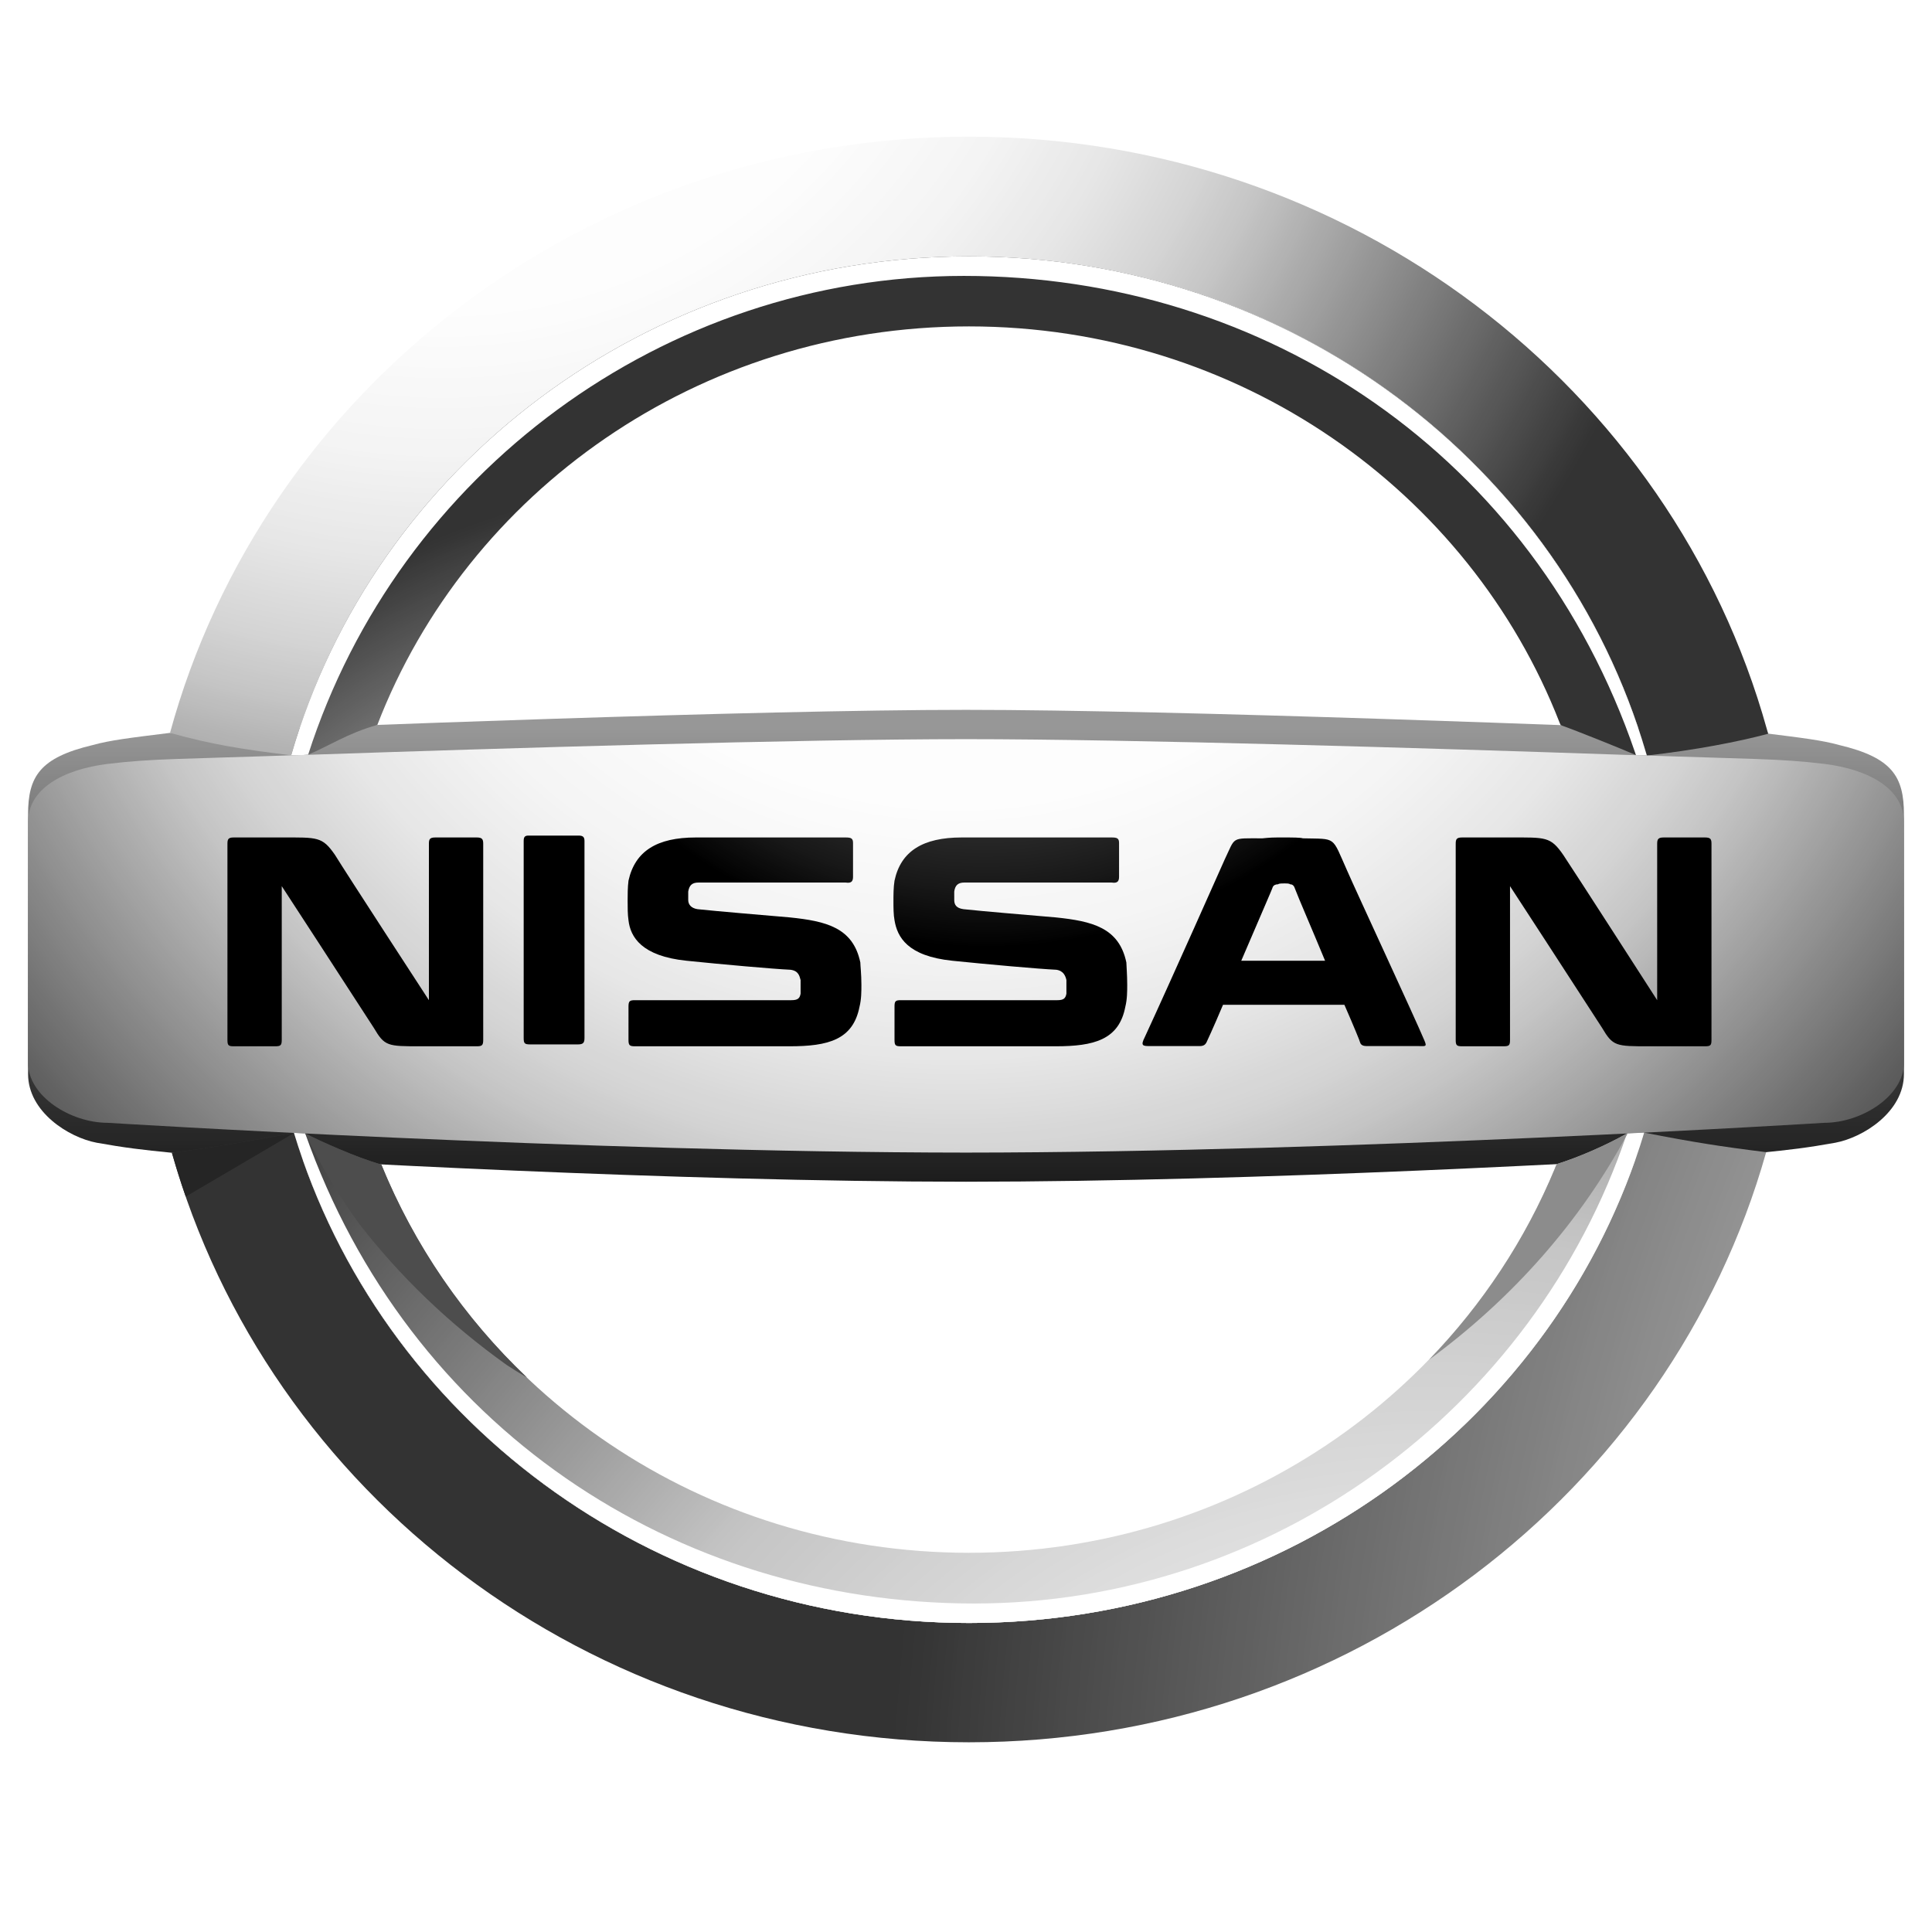
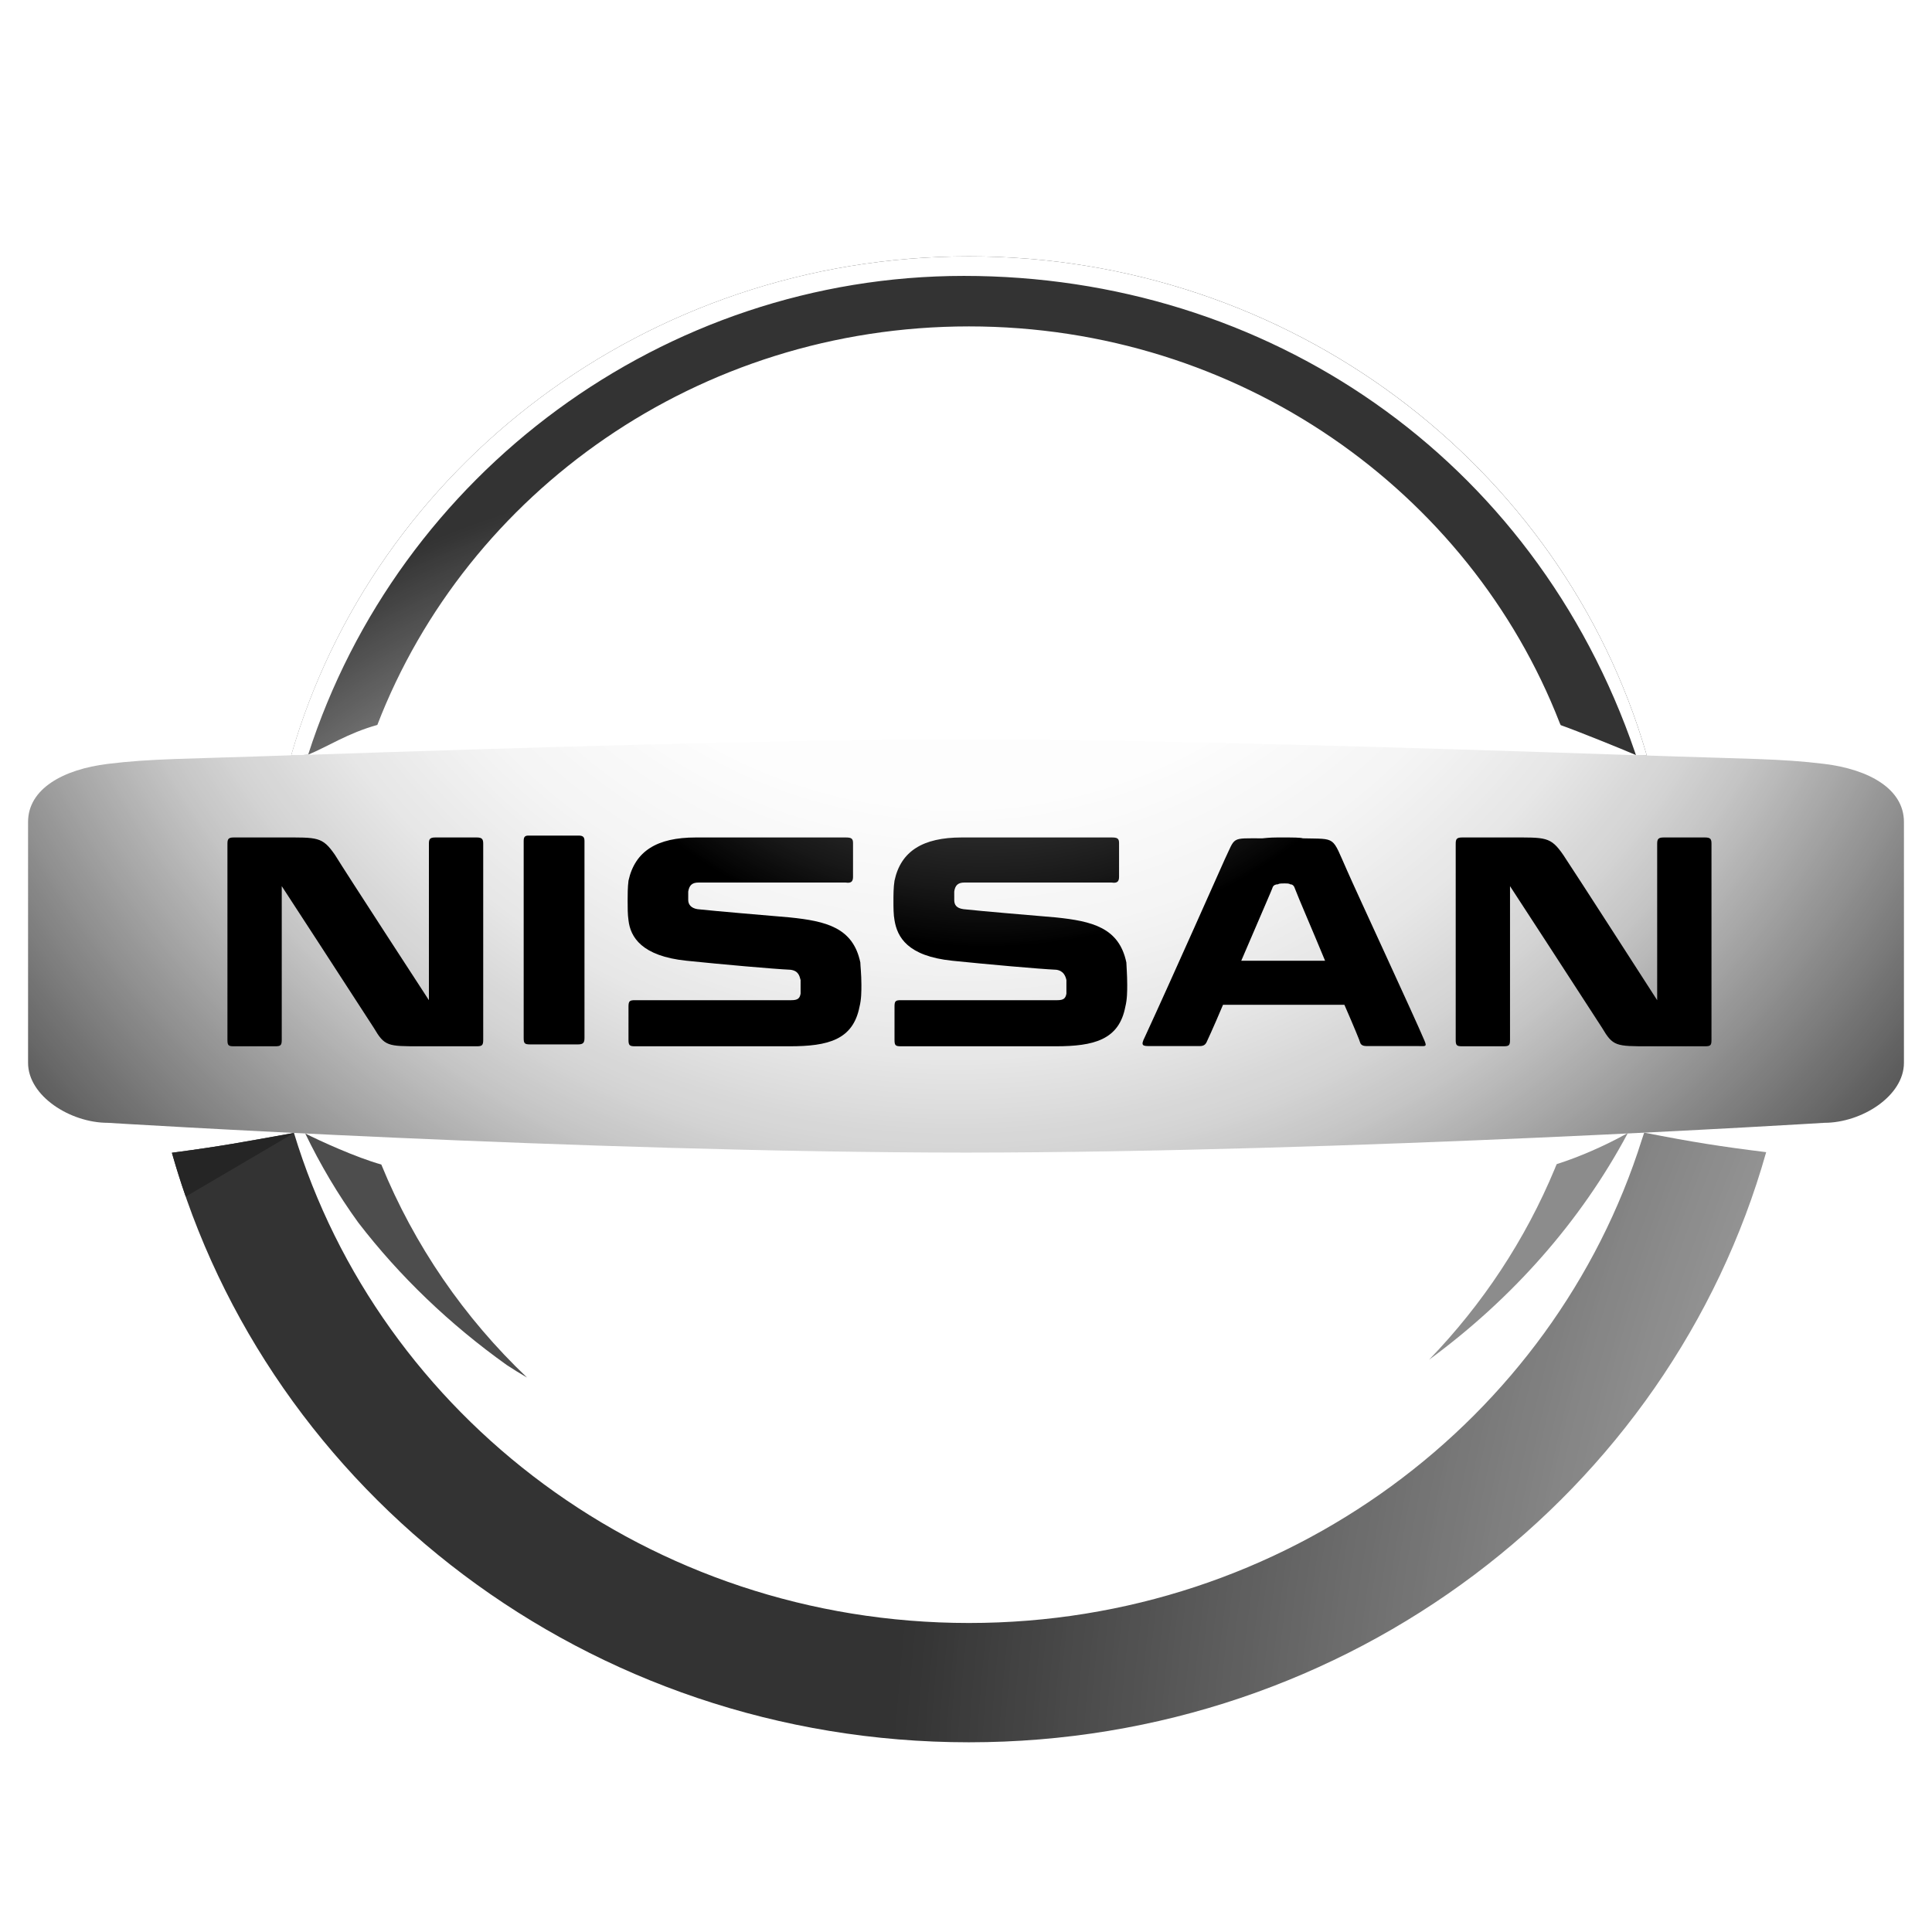
<svg xmlns="http://www.w3.org/2000/svg" width="48" zoomAndPan="magnify" viewBox="0 0 36 36" height="48" preserveAspectRatio="xMidYMid meet" version="1.2">
  <defs>
    <clipPath id="e3d93c452a">
-       <path d="M 0.488 13 L 35.512 13 L 35.512 23 L 0.488 23 Z M 0.488 13 " />
-     </clipPath>
+       </clipPath>
    <clipPath id="47c045996b">
      <path d="M 34.273 13.883 C 33.949 13.793 33.59 13.75 32.832 13.656 C 29.699 13.531 21.949 13.227 18 13.227 C 14.051 13.227 6.301 13.531 3.168 13.656 C 2.41 13.75 2.051 13.793 1.727 13.883 C 0.742 14.117 0.523 14.469 0.523 15.176 L 0.523 20.012 C 0.523 20.719 1.281 21.195 1.801 21.293 C 2.324 21.387 2.652 21.426 3.203 21.48 C 6.008 21.652 12.512 22.016 18 22.02 C 23.488 22.016 29.992 21.652 32.797 21.48 C 33.348 21.426 33.676 21.387 34.199 21.293 C 34.719 21.195 35.477 20.719 35.477 20.012 L 35.477 15.176 C 35.477 14.469 35.258 14.117 34.273 13.883 Z M 34.273 13.883 " />
    </clipPath>
    <linearGradient x1="-1926.795" gradientTransform="matrix(0.175,0,0,0.175,354.735,-190.93)" y1="1168.64" x2="-1926.795" gradientUnits="userSpaceOnUse" y2="1218.964" id="108af34847">
      <stop style="stop-color:#979797;stop-opacity:1;" offset="0" />
      <stop style="stop-color:#969696;stop-opacity:1;" offset="0.004" />
      <stop style="stop-color:#969696;stop-opacity:1;" offset="0.008" />
      <stop style="stop-color:#959595;stop-opacity:1;" offset="0.012" />
      <stop style="stop-color:#959595;stop-opacity:1;" offset="0.016" />
      <stop style="stop-color:#949494;stop-opacity:1;" offset="0.02" />
      <stop style="stop-color:#939393;stop-opacity:1;" offset="0.023" />
      <stop style="stop-color:#939393;stop-opacity:1;" offset="0.027" />
      <stop style="stop-color:#929292;stop-opacity:1;" offset="0.031" />
      <stop style="stop-color:#929292;stop-opacity:1;" offset="0.035" />
      <stop style="stop-color:#919191;stop-opacity:1;" offset="0.039" />
      <stop style="stop-color:#909090;stop-opacity:1;" offset="0.043" />
      <stop style="stop-color:#909090;stop-opacity:1;" offset="0.047" />
      <stop style="stop-color:#8f8f8f;stop-opacity:1;" offset="0.051" />
      <stop style="stop-color:#8f8f8f;stop-opacity:1;" offset="0.055" />
      <stop style="stop-color:#8e8e8e;stop-opacity:1;" offset="0.059" />
      <stop style="stop-color:#8d8d8d;stop-opacity:1;" offset="0.062" />
      <stop style="stop-color:#8d8d8d;stop-opacity:1;" offset="0.066" />
      <stop style="stop-color:#8c8c8c;stop-opacity:1;" offset="0.07" />
      <stop style="stop-color:#8c8c8c;stop-opacity:1;" offset="0.074" />
      <stop style="stop-color:#8b8b8b;stop-opacity:1;" offset="0.078" />
      <stop style="stop-color:#8a8a8a;stop-opacity:1;" offset="0.082" />
      <stop style="stop-color:#8a8a8a;stop-opacity:1;" offset="0.086" />
      <stop style="stop-color:#898989;stop-opacity:1;" offset="0.09" />
      <stop style="stop-color:#898989;stop-opacity:1;" offset="0.094" />
      <stop style="stop-color:#888888;stop-opacity:1;" offset="0.098" />
      <stop style="stop-color:#878787;stop-opacity:1;" offset="0.102" />
      <stop style="stop-color:#878787;stop-opacity:1;" offset="0.105" />
      <stop style="stop-color:#868686;stop-opacity:1;" offset="0.109" />
      <stop style="stop-color:#868686;stop-opacity:1;" offset="0.113" />
      <stop style="stop-color:#858585;stop-opacity:1;" offset="0.117" />
      <stop style="stop-color:#858585;stop-opacity:1;" offset="0.121" />
      <stop style="stop-color:#848484;stop-opacity:1;" offset="0.125" />
      <stop style="stop-color:#838383;stop-opacity:1;" offset="0.129" />
      <stop style="stop-color:#838383;stop-opacity:1;" offset="0.133" />
      <stop style="stop-color:#828282;stop-opacity:1;" offset="0.137" />
      <stop style="stop-color:#828282;stop-opacity:1;" offset="0.141" />
      <stop style="stop-color:#818181;stop-opacity:1;" offset="0.145" />
      <stop style="stop-color:#808080;stop-opacity:1;" offset="0.148" />
      <stop style="stop-color:#808080;stop-opacity:1;" offset="0.152" />
      <stop style="stop-color:#7f7f7f;stop-opacity:1;" offset="0.156" />
      <stop style="stop-color:#7f7f7f;stop-opacity:1;" offset="0.16" />
      <stop style="stop-color:#7e7e7e;stop-opacity:1;" offset="0.164" />
      <stop style="stop-color:#7d7d7d;stop-opacity:1;" offset="0.168" />
      <stop style="stop-color:#7d7d7d;stop-opacity:1;" offset="0.172" />
      <stop style="stop-color:#7c7c7c;stop-opacity:1;" offset="0.176" />
      <stop style="stop-color:#7c7c7c;stop-opacity:1;" offset="0.18" />
      <stop style="stop-color:#7b7b7b;stop-opacity:1;" offset="0.184" />
      <stop style="stop-color:#7a7a7a;stop-opacity:1;" offset="0.188" />
      <stop style="stop-color:#7a7a7a;stop-opacity:1;" offset="0.191" />
      <stop style="stop-color:#797979;stop-opacity:1;" offset="0.195" />
      <stop style="stop-color:#797979;stop-opacity:1;" offset="0.199" />
      <stop style="stop-color:#787878;stop-opacity:1;" offset="0.203" />
      <stop style="stop-color:#777777;stop-opacity:1;" offset="0.207" />
      <stop style="stop-color:#777777;stop-opacity:1;" offset="0.211" />
      <stop style="stop-color:#767676;stop-opacity:1;" offset="0.215" />
      <stop style="stop-color:#767676;stop-opacity:1;" offset="0.219" />
      <stop style="stop-color:#757575;stop-opacity:1;" offset="0.223" />
      <stop style="stop-color:#747474;stop-opacity:1;" offset="0.227" />
      <stop style="stop-color:#747474;stop-opacity:1;" offset="0.23" />
      <stop style="stop-color:#737373;stop-opacity:1;" offset="0.234" />
      <stop style="stop-color:#737373;stop-opacity:1;" offset="0.238" />
      <stop style="stop-color:#727272;stop-opacity:1;" offset="0.242" />
      <stop style="stop-color:#727272;stop-opacity:1;" offset="0.246" />
      <stop style="stop-color:#717171;stop-opacity:1;" offset="0.25" />
      <stop style="stop-color:#707070;stop-opacity:1;" offset="0.254" />
      <stop style="stop-color:#707070;stop-opacity:1;" offset="0.258" />
      <stop style="stop-color:#6f6f6f;stop-opacity:1;" offset="0.262" />
      <stop style="stop-color:#6f6f6f;stop-opacity:1;" offset="0.266" />
      <stop style="stop-color:#6e6e6e;stop-opacity:1;" offset="0.27" />
      <stop style="stop-color:#6e6e6e;stop-opacity:1;" offset="0.273" />
      <stop style="stop-color:#6d6d6d;stop-opacity:1;" offset="0.277" />
      <stop style="stop-color:#6d6d6d;stop-opacity:1;" offset="0.281" />
      <stop style="stop-color:#6c6c6c;stop-opacity:1;" offset="0.285" />
      <stop style="stop-color:#6c6c6c;stop-opacity:1;" offset="0.289" />
      <stop style="stop-color:#6b6b6b;stop-opacity:1;" offset="0.293" />
      <stop style="stop-color:#6b6b6b;stop-opacity:1;" offset="0.297" />
      <stop style="stop-color:#6a6a6a;stop-opacity:1;" offset="0.301" />
      <stop style="stop-color:#6a6a6a;stop-opacity:1;" offset="0.305" />
      <stop style="stop-color:#696969;stop-opacity:1;" offset="0.309" />
      <stop style="stop-color:#696969;stop-opacity:1;" offset="0.312" />
      <stop style="stop-color:#686868;stop-opacity:1;" offset="0.316" />
      <stop style="stop-color:#686868;stop-opacity:1;" offset="0.32" />
      <stop style="stop-color:#676767;stop-opacity:1;" offset="0.324" />
      <stop style="stop-color:#676767;stop-opacity:1;" offset="0.328" />
      <stop style="stop-color:#666666;stop-opacity:1;" offset="0.332" />
      <stop style="stop-color:#666666;stop-opacity:1;" offset="0.336" />
      <stop style="stop-color:#656565;stop-opacity:1;" offset="0.34" />
      <stop style="stop-color:#656565;stop-opacity:1;" offset="0.344" />
      <stop style="stop-color:#646464;stop-opacity:1;" offset="0.348" />
      <stop style="stop-color:#646464;stop-opacity:1;" offset="0.352" />
      <stop style="stop-color:#636363;stop-opacity:1;" offset="0.355" />
      <stop style="stop-color:#636363;stop-opacity:1;" offset="0.359" />
      <stop style="stop-color:#626262;stop-opacity:1;" offset="0.363" />
      <stop style="stop-color:#626262;stop-opacity:1;" offset="0.367" />
      <stop style="stop-color:#616161;stop-opacity:1;" offset="0.371" />
      <stop style="stop-color:#616161;stop-opacity:1;" offset="0.375" />
      <stop style="stop-color:#606060;stop-opacity:1;" offset="0.379" />
      <stop style="stop-color:#606060;stop-opacity:1;" offset="0.383" />
      <stop style="stop-color:#5f5f5f;stop-opacity:1;" offset="0.387" />
      <stop style="stop-color:#5f5f5f;stop-opacity:1;" offset="0.391" />
      <stop style="stop-color:#5e5e5e;stop-opacity:1;" offset="0.395" />
      <stop style="stop-color:#5e5e5e;stop-opacity:1;" offset="0.398" />
      <stop style="stop-color:#5d5d5d;stop-opacity:1;" offset="0.402" />
      <stop style="stop-color:#5d5d5d;stop-opacity:1;" offset="0.406" />
      <stop style="stop-color:#5c5c5c;stop-opacity:1;" offset="0.41" />
      <stop style="stop-color:#5c5c5c;stop-opacity:1;" offset="0.414" />
      <stop style="stop-color:#5b5b5b;stop-opacity:1;" offset="0.418" />
      <stop style="stop-color:#5b5b5b;stop-opacity:1;" offset="0.422" />
      <stop style="stop-color:#5a5a5a;stop-opacity:1;" offset="0.426" />
      <stop style="stop-color:#5a5a5a;stop-opacity:1;" offset="0.43" />
      <stop style="stop-color:#595959;stop-opacity:1;" offset="0.434" />
      <stop style="stop-color:#595959;stop-opacity:1;" offset="0.438" />
      <stop style="stop-color:#585858;stop-opacity:1;" offset="0.441" />
      <stop style="stop-color:#585858;stop-opacity:1;" offset="0.445" />
      <stop style="stop-color:#575757;stop-opacity:1;" offset="0.449" />
      <stop style="stop-color:#575757;stop-opacity:1;" offset="0.453" />
      <stop style="stop-color:#565656;stop-opacity:1;" offset="0.457" />
      <stop style="stop-color:#565656;stop-opacity:1;" offset="0.461" />
      <stop style="stop-color:#555555;stop-opacity:1;" offset="0.465" />
      <stop style="stop-color:#555555;stop-opacity:1;" offset="0.469" />
      <stop style="stop-color:#545454;stop-opacity:1;" offset="0.473" />
      <stop style="stop-color:#545454;stop-opacity:1;" offset="0.477" />
      <stop style="stop-color:#535353;stop-opacity:1;" offset="0.48" />
      <stop style="stop-color:#525252;stop-opacity:1;" offset="0.484" />
      <stop style="stop-color:#525252;stop-opacity:1;" offset="0.488" />
      <stop style="stop-color:#515151;stop-opacity:1;" offset="0.492" />
      <stop style="stop-color:#515151;stop-opacity:1;" offset="0.496" />
      <stop style="stop-color:#505050;stop-opacity:1;" offset="0.5" />
      <stop style="stop-color:#505050;stop-opacity:1;" offset="0.504" />
      <stop style="stop-color:#4f4f4f;stop-opacity:1;" offset="0.508" />
      <stop style="stop-color:#4f4f4f;stop-opacity:1;" offset="0.512" />
      <stop style="stop-color:#4e4e4e;stop-opacity:1;" offset="0.516" />
      <stop style="stop-color:#4e4e4e;stop-opacity:1;" offset="0.52" />
      <stop style="stop-color:#4d4d4d;stop-opacity:1;" offset="0.523" />
      <stop style="stop-color:#4d4d4d;stop-opacity:1;" offset="0.527" />
      <stop style="stop-color:#4c4c4c;stop-opacity:1;" offset="0.531" />
      <stop style="stop-color:#4c4c4c;stop-opacity:1;" offset="0.535" />
      <stop style="stop-color:#4b4b4b;stop-opacity:1;" offset="0.539" />
      <stop style="stop-color:#4b4b4b;stop-opacity:1;" offset="0.543" />
      <stop style="stop-color:#4a4a4a;stop-opacity:1;" offset="0.547" />
      <stop style="stop-color:#4a4a4a;stop-opacity:1;" offset="0.551" />
      <stop style="stop-color:#494949;stop-opacity:1;" offset="0.555" />
      <stop style="stop-color:#494949;stop-opacity:1;" offset="0.559" />
      <stop style="stop-color:#484848;stop-opacity:1;" offset="0.562" />
      <stop style="stop-color:#484848;stop-opacity:1;" offset="0.566" />
      <stop style="stop-color:#474747;stop-opacity:1;" offset="0.57" />
      <stop style="stop-color:#474747;stop-opacity:1;" offset="0.574" />
      <stop style="stop-color:#464646;stop-opacity:1;" offset="0.578" />
      <stop style="stop-color:#464646;stop-opacity:1;" offset="0.582" />
      <stop style="stop-color:#454545;stop-opacity:1;" offset="0.586" />
      <stop style="stop-color:#454545;stop-opacity:1;" offset="0.59" />
      <stop style="stop-color:#444444;stop-opacity:1;" offset="0.594" />
      <stop style="stop-color:#444444;stop-opacity:1;" offset="0.598" />
      <stop style="stop-color:#434343;stop-opacity:1;" offset="0.602" />
      <stop style="stop-color:#434343;stop-opacity:1;" offset="0.605" />
      <stop style="stop-color:#424242;stop-opacity:1;" offset="0.609" />
      <stop style="stop-color:#424242;stop-opacity:1;" offset="0.613" />
      <stop style="stop-color:#414141;stop-opacity:1;" offset="0.617" />
      <stop style="stop-color:#414141;stop-opacity:1;" offset="0.621" />
      <stop style="stop-color:#404040;stop-opacity:1;" offset="0.625" />
      <stop style="stop-color:#404040;stop-opacity:1;" offset="0.633" />
      <stop style="stop-color:#3f3f3f;stop-opacity:1;" offset="0.641" />
      <stop style="stop-color:#3e3e3e;stop-opacity:1;" offset="0.648" />
      <stop style="stop-color:#3d3d3d;stop-opacity:1;" offset="0.656" />
      <stop style="stop-color:#3c3c3c;stop-opacity:1;" offset="0.664" />
      <stop style="stop-color:#3c3c3c;stop-opacity:1;" offset="0.672" />
      <stop style="stop-color:#3b3b3b;stop-opacity:1;" offset="0.68" />
      <stop style="stop-color:#3a3a3a;stop-opacity:1;" offset="0.688" />
      <stop style="stop-color:#393939;stop-opacity:1;" offset="0.695" />
      <stop style="stop-color:#383838;stop-opacity:1;" offset="0.703" />
      <stop style="stop-color:#373737;stop-opacity:1;" offset="0.711" />
      <stop style="stop-color:#373737;stop-opacity:1;" offset="0.719" />
      <stop style="stop-color:#363636;stop-opacity:1;" offset="0.727" />
      <stop style="stop-color:#353535;stop-opacity:1;" offset="0.734" />
      <stop style="stop-color:#343434;stop-opacity:1;" offset="0.742" />
      <stop style="stop-color:#333333;stop-opacity:1;" offset="0.75" />
      <stop style="stop-color:#323232;stop-opacity:1;" offset="0.758" />
      <stop style="stop-color:#323232;stop-opacity:1;" offset="0.766" />
      <stop style="stop-color:#313131;stop-opacity:1;" offset="0.773" />
      <stop style="stop-color:#303030;stop-opacity:1;" offset="0.781" />
      <stop style="stop-color:#2f2f2f;stop-opacity:1;" offset="0.789" />
      <stop style="stop-color:#2e2e2e;stop-opacity:1;" offset="0.797" />
      <stop style="stop-color:#2d2d2d;stop-opacity:1;" offset="0.805" />
      <stop style="stop-color:#2c2c2c;stop-opacity:1;" offset="0.812" />
      <stop style="stop-color:#2c2c2c;stop-opacity:1;" offset="0.82" />
      <stop style="stop-color:#2b2b2b;stop-opacity:1;" offset="0.828" />
      <stop style="stop-color:#2a2a2a;stop-opacity:1;" offset="0.836" />
      <stop style="stop-color:#292929;stop-opacity:1;" offset="0.844" />
      <stop style="stop-color:#282828;stop-opacity:1;" offset="0.852" />
      <stop style="stop-color:#272727;stop-opacity:1;" offset="0.859" />
      <stop style="stop-color:#272727;stop-opacity:1;" offset="0.867" />
      <stop style="stop-color:#262626;stop-opacity:1;" offset="0.875" />
      <stop style="stop-color:#252525;stop-opacity:1;" offset="0.883" />
      <stop style="stop-color:#242424;stop-opacity:1;" offset="0.891" />
      <stop style="stop-color:#232323;stop-opacity:1;" offset="0.898" />
      <stop style="stop-color:#222222;stop-opacity:1;" offset="0.906" />
      <stop style="stop-color:#222222;stop-opacity:1;" offset="0.914" />
      <stop style="stop-color:#212121;stop-opacity:1;" offset="0.922" />
      <stop style="stop-color:#202020;stop-opacity:1;" offset="0.93" />
      <stop style="stop-color:#1f1f1f;stop-opacity:1;" offset="0.938" />
      <stop style="stop-color:#1e1e1e;stop-opacity:1;" offset="0.945" />
      <stop style="stop-color:#1d1d1d;stop-opacity:1;" offset="0.953" />
      <stop style="stop-color:#1d1d1d;stop-opacity:1;" offset="0.961" />
      <stop style="stop-color:#1c1c1c;stop-opacity:1;" offset="0.969" />
      <stop style="stop-color:#1b1b1b;stop-opacity:1;" offset="0.977" />
      <stop style="stop-color:#1b1b1b;stop-opacity:1;" offset="0.984" />
      <stop style="stop-color:#1a1a1a;stop-opacity:1;" offset="0.992" />
      <stop style="stop-color:#1a1a1a;stop-opacity:1;" offset="1" />
    </linearGradient>
    <clipPath id="80b7caf0c2">
      <path d="M 3 2.547 L 33 2.547 L 33 15 L 3 15 Z M 3 2.547 " />
    </clipPath>
    <clipPath id="d7b9ab3ea8">
-       <path d="M 5.426 14.074 C 6.969 8.711 12.039 4.773 18.055 4.773 C 24.055 4.773 29.113 8.688 30.672 14.031 C 30.68 14.051 30.68 14.059 30.688 14.078 C 31.582 13.977 32.383 13.824 32.949 13.672 C 32.938 13.637 32.934 13.629 32.926 13.598 C 31.156 7.23 25.168 2.547 18.055 2.547 C 10.918 2.547 4.914 7.262 3.168 13.656 C 3.953 13.875 4.531 13.965 5.426 14.074 Z M 5.426 14.074 " />
-     </clipPath>
+       </clipPath>
    <radialGradient gradientTransform="matrix(1,0,0,1,354.735,-190.93)" id="0283ab7121" gradientUnits="userSpaceOnUse" r="24.369" cx="-346.481" fx="-346.481" cy="187.499" fy="187.499">
      <stop style="stop-color:#ffffff;stop-opacity:1;" offset="0" />
      <stop style="stop-color:#fefefe;stop-opacity:1;" offset="0.25" />
      <stop style="stop-color:#fefefe;stop-opacity:1;" offset="0.297" />
      <stop style="stop-color:#fdfdfd;stop-opacity:1;" offset="0.34" />
      <stop style="stop-color:#fdfdfd;stop-opacity:1;" offset="0.379" />
      <stop style="stop-color:#fcfcfc;stop-opacity:1;" offset="0.387" />
      <stop style="stop-color:#fcfcfc;stop-opacity:1;" offset="0.395" />
      <stop style="stop-color:#fbfbfb;stop-opacity:1;" offset="0.402" />
      <stop style="stop-color:#fafafa;stop-opacity:1;" offset="0.41" />
      <stop style="stop-color:#fafafa;stop-opacity:1;" offset="0.418" />
      <stop style="stop-color:#f9f9f9;stop-opacity:1;" offset="0.426" />
      <stop style="stop-color:#f8f8f8;stop-opacity:1;" offset="0.434" />
      <stop style="stop-color:#f8f8f8;stop-opacity:1;" offset="0.441" />
      <stop style="stop-color:#f7f7f7;stop-opacity:1;" offset="0.449" />
      <stop style="stop-color:#f6f6f6;stop-opacity:1;" offset="0.457" />
      <stop style="stop-color:#f6f6f6;stop-opacity:1;" offset="0.465" />
      <stop style="stop-color:#f5f5f5;stop-opacity:1;" offset="0.473" />
      <stop style="stop-color:#f4f4f4;stop-opacity:1;" offset="0.48" />
      <stop style="stop-color:#f4f4f4;stop-opacity:1;" offset="0.488" />
      <stop style="stop-color:#f3f3f3;stop-opacity:1;" offset="0.492" />
      <stop style="stop-color:#f2f2f2;stop-opacity:1;" offset="0.496" />
      <stop style="stop-color:#f2f2f2;stop-opacity:1;" offset="0.5" />
      <stop style="stop-color:#f1f1f1;stop-opacity:1;" offset="0.504" />
      <stop style="stop-color:#f0f0f0;stop-opacity:1;" offset="0.508" />
      <stop style="stop-color:#f0f0f0;stop-opacity:1;" offset="0.512" />
      <stop style="stop-color:#efefef;stop-opacity:1;" offset="0.516" />
      <stop style="stop-color:#eeeeee;stop-opacity:1;" offset="0.52" />
      <stop style="stop-color:#eeeeee;stop-opacity:1;" offset="0.523" />
      <stop style="stop-color:#ededed;stop-opacity:1;" offset="0.527" />
      <stop style="stop-color:#ececec;stop-opacity:1;" offset="0.531" />
      <stop style="stop-color:#ececec;stop-opacity:1;" offset="0.535" />
      <stop style="stop-color:#ebebeb;stop-opacity:1;" offset="0.539" />
      <stop style="stop-color:#ebebeb;stop-opacity:1;" offset="0.543" />
      <stop style="stop-color:#eaeaea;stop-opacity:1;" offset="0.547" />
      <stop style="stop-color:#e9e9e9;stop-opacity:1;" offset="0.551" />
      <stop style="stop-color:#e9e9e9;stop-opacity:1;" offset="0.555" />
      <stop style="stop-color:#e8e8e8;stop-opacity:1;" offset="0.559" />
      <stop style="stop-color:#e7e7e7;stop-opacity:1;" offset="0.562" />
      <stop style="stop-color:#e7e7e7;stop-opacity:1;" offset="0.566" />
      <stop style="stop-color:#e6e6e6;stop-opacity:1;" offset="0.57" />
      <stop style="stop-color:#e5e5e5;stop-opacity:1;" offset="0.574" />
      <stop style="stop-color:#e4e4e4;stop-opacity:1;" offset="0.578" />
      <stop style="stop-color:#e3e3e3;stop-opacity:1;" offset="0.582" />
      <stop style="stop-color:#e2e2e2;stop-opacity:1;" offset="0.586" />
      <stop style="stop-color:#e1e1e1;stop-opacity:1;" offset="0.59" />
      <stop style="stop-color:#e0e0e0;stop-opacity:1;" offset="0.594" />
      <stop style="stop-color:#dfdfdf;stop-opacity:1;" offset="0.598" />
      <stop style="stop-color:#dedede;stop-opacity:1;" offset="0.602" />
      <stop style="stop-color:#dddddd;stop-opacity:1;" offset="0.605" />
      <stop style="stop-color:#dcdcdc;stop-opacity:1;" offset="0.609" />
      <stop style="stop-color:#dbdbdb;stop-opacity:1;" offset="0.613" />
      <stop style="stop-color:#dadada;stop-opacity:1;" offset="0.617" />
      <stop style="stop-color:#d9d9d9;stop-opacity:1;" offset="0.621" />
      <stop style="stop-color:#d8d8d8;stop-opacity:1;" offset="0.625" />
      <stop style="stop-color:#d7d7d7;stop-opacity:1;" offset="0.629" />
      <stop style="stop-color:#d6d6d6;stop-opacity:1;" offset="0.633" />
      <stop style="stop-color:#d5d5d5;stop-opacity:1;" offset="0.637" />
      <stop style="stop-color:#d4d4d4;stop-opacity:1;" offset="0.641" />
      <stop style="stop-color:#d3d3d3;stop-opacity:1;" offset="0.645" />
      <stop style="stop-color:#d1d1d1;stop-opacity:1;" offset="0.648" />
      <stop style="stop-color:#d0d0d0;stop-opacity:1;" offset="0.652" />
      <stop style="stop-color:#cfcfcf;stop-opacity:1;" offset="0.656" />
      <stop style="stop-color:#cdcdcd;stop-opacity:1;" offset="0.66" />
      <stop style="stop-color:#cccccc;stop-opacity:1;" offset="0.664" />
      <stop style="stop-color:#cbcbcb;stop-opacity:1;" offset="0.668" />
      <stop style="stop-color:#c9c9c9;stop-opacity:1;" offset="0.672" />
      <stop style="stop-color:#c8c8c8;stop-opacity:1;" offset="0.676" />
      <stop style="stop-color:#c7c7c7;stop-opacity:1;" offset="0.68" />
      <stop style="stop-color:#c5c5c5;stop-opacity:1;" offset="0.684" />
      <stop style="stop-color:#c4c4c4;stop-opacity:1;" offset="0.688" />
      <stop style="stop-color:#c2c2c2;stop-opacity:1;" offset="0.691" />
      <stop style="stop-color:#c0c0c0;stop-opacity:1;" offset="0.695" />
      <stop style="stop-color:#bebebe;stop-opacity:1;" offset="0.699" />
      <stop style="stop-color:#bdbdbd;stop-opacity:1;" offset="0.703" />
      <stop style="stop-color:#bbbbbb;stop-opacity:1;" offset="0.707" />
      <stop style="stop-color:#b9b9b9;stop-opacity:1;" offset="0.711" />
      <stop style="stop-color:#b7b7b7;stop-opacity:1;" offset="0.715" />
      <stop style="stop-color:#b5b5b5;stop-opacity:1;" offset="0.719" />
      <stop style="stop-color:#b3b3b3;stop-opacity:1;" offset="0.723" />
      <stop style="stop-color:#b2b2b2;stop-opacity:1;" offset="0.727" />
      <stop style="stop-color:#b0b0b0;stop-opacity:1;" offset="0.73" />
      <stop style="stop-color:#aeaeae;stop-opacity:1;" offset="0.734" />
      <stop style="stop-color:#acacac;stop-opacity:1;" offset="0.738" />
      <stop style="stop-color:#aaaaaa;stop-opacity:1;" offset="0.742" />
      <stop style="stop-color:#a9a9a9;stop-opacity:1;" offset="0.746" />
      <stop style="stop-color:#a7a7a7;stop-opacity:1;" offset="0.75" />
      <stop style="stop-color:#a5a5a5;stop-opacity:1;" offset="0.754" />
      <stop style="stop-color:#a3a3a3;stop-opacity:1;" offset="0.758" />
      <stop style="stop-color:#a1a1a1;stop-opacity:1;" offset="0.762" />
      <stop style="stop-color:#9f9f9f;stop-opacity:1;" offset="0.766" />
      <stop style="stop-color:#9e9e9e;stop-opacity:1;" offset="0.77" />
      <stop style="stop-color:#9c9c9c;stop-opacity:1;" offset="0.773" />
      <stop style="stop-color:#9a9a9a;stop-opacity:1;" offset="0.777" />
      <stop style="stop-color:#989898;stop-opacity:1;" offset="0.781" />
      <stop style="stop-color:#969696;stop-opacity:1;" offset="0.785" />
      <stop style="stop-color:#949494;stop-opacity:1;" offset="0.789" />
      <stop style="stop-color:#939393;stop-opacity:1;" offset="0.793" />
      <stop style="stop-color:#919191;stop-opacity:1;" offset="0.797" />
      <stop style="stop-color:#8f8f8f;stop-opacity:1;" offset="0.801" />
      <stop style="stop-color:#8d8d8d;stop-opacity:1;" offset="0.805" />
      <stop style="stop-color:#8b8b8b;stop-opacity:1;" offset="0.809" />
      <stop style="stop-color:#8a8a8a;stop-opacity:1;" offset="0.812" />
      <stop style="stop-color:#888888;stop-opacity:1;" offset="0.816" />
      <stop style="stop-color:#868686;stop-opacity:1;" offset="0.82" />
      <stop style="stop-color:#848484;stop-opacity:1;" offset="0.824" />
      <stop style="stop-color:#828282;stop-opacity:1;" offset="0.828" />
      <stop style="stop-color:#808080;stop-opacity:1;" offset="0.832" />
      <stop style="stop-color:#7f7f7f;stop-opacity:1;" offset="0.836" />
      <stop style="stop-color:#7d7d7d;stop-opacity:1;" offset="0.84" />
      <stop style="stop-color:#7b7b7b;stop-opacity:1;" offset="0.844" />
      <stop style="stop-color:#797979;stop-opacity:1;" offset="0.848" />
      <stop style="stop-color:#777777;stop-opacity:1;" offset="0.852" />
      <stop style="stop-color:#767676;stop-opacity:1;" offset="0.855" />
      <stop style="stop-color:#747474;stop-opacity:1;" offset="0.859" />
      <stop style="stop-color:#727272;stop-opacity:1;" offset="0.863" />
      <stop style="stop-color:#707070;stop-opacity:1;" offset="0.867" />
      <stop style="stop-color:#6e6e6e;stop-opacity:1;" offset="0.871" />
      <stop style="stop-color:#6c6c6c;stop-opacity:1;" offset="0.875" />
      <stop style="stop-color:#6b6b6b;stop-opacity:1;" offset="0.879" />
      <stop style="stop-color:#696969;stop-opacity:1;" offset="0.883" />
      <stop style="stop-color:#676767;stop-opacity:1;" offset="0.887" />
      <stop style="stop-color:#656565;stop-opacity:1;" offset="0.891" />
      <stop style="stop-color:#636363;stop-opacity:1;" offset="0.895" />
      <stop style="stop-color:#616161;stop-opacity:1;" offset="0.898" />
      <stop style="stop-color:#606060;stop-opacity:1;" offset="0.902" />
      <stop style="stop-color:#5e5e5e;stop-opacity:1;" offset="0.906" />
      <stop style="stop-color:#5c5c5c;stop-opacity:1;" offset="0.91" />
      <stop style="stop-color:#5a5a5a;stop-opacity:1;" offset="0.914" />
      <stop style="stop-color:#585858;stop-opacity:1;" offset="0.918" />
      <stop style="stop-color:#575757;stop-opacity:1;" offset="0.922" />
      <stop style="stop-color:#555555;stop-opacity:1;" offset="0.926" />
      <stop style="stop-color:#535353;stop-opacity:1;" offset="0.93" />
      <stop style="stop-color:#515151;stop-opacity:1;" offset="0.934" />
      <stop style="stop-color:#4f4f4f;stop-opacity:1;" offset="0.938" />
      <stop style="stop-color:#4d4d4d;stop-opacity:1;" offset="0.941" />
      <stop style="stop-color:#4c4c4c;stop-opacity:1;" offset="0.945" />
      <stop style="stop-color:#4a4a4a;stop-opacity:1;" offset="0.949" />
      <stop style="stop-color:#484848;stop-opacity:1;" offset="0.953" />
      <stop style="stop-color:#464646;stop-opacity:1;" offset="0.957" />
      <stop style="stop-color:#444444;stop-opacity:1;" offset="0.961" />
      <stop style="stop-color:#424242;stop-opacity:1;" offset="0.965" />
      <stop style="stop-color:#414141;stop-opacity:1;" offset="0.969" />
      <stop style="stop-color:#3f3f3f;stop-opacity:1;" offset="0.973" />
      <stop style="stop-color:#3d3d3d;stop-opacity:1;" offset="0.977" />
      <stop style="stop-color:#3b3b3b;stop-opacity:1;" offset="0.98" />
      <stop style="stop-color:#393939;stop-opacity:1;" offset="0.984" />
      <stop style="stop-color:#383838;stop-opacity:1;" offset="0.988" />
      <stop style="stop-color:#363636;stop-opacity:1;" offset="0.992" />
      <stop style="stop-color:#343434;stop-opacity:1;" offset="0.996" />
      <stop style="stop-color:#333333;stop-opacity:1;" offset="1" />
    </radialGradient>
    <clipPath id="49c80111fd">
      <path d="M 3 21 L 33 21 L 33 32.465 L 3 32.465 Z M 3 21 " />
    </clipPath>
    <clipPath id="3b89274dee">
      <path d="M 30.637 21.105 C 30.621 21.152 30.602 21.207 30.594 21.234 C 28.953 26.449 23.961 30.242 18.055 30.242 C 12.102 30.242 7.078 26.391 5.477 21.109 C 4.5 21.285 4.168 21.352 3.203 21.48 C 4.992 27.812 10.965 32.465 18.055 32.465 C 25.148 32.465 31.121 27.809 32.91 21.469 C 32.059 21.363 31.559 21.285 30.637 21.105 Z M 30.637 21.105 " />
    </clipPath>
    <radialGradient gradientTransform="matrix(1,0,0,1,354.735,-190.93)" id="fafc7c4912" gradientUnits="userSpaceOnUse" r="50.751" cx="-287.508" fx="-287.508" cy="226.531" fy="226.531">
      <stop style="stop-color:#ffffff;stop-opacity:1;" offset="0" />
      <stop style="stop-color:#ffffff;stop-opacity:1;" offset="0.125" />
      <stop style="stop-color:#ffffff;stop-opacity:1;" offset="0.18" />
      <stop style="stop-color:#fefefe;stop-opacity:1;" offset="0.203" />
      <stop style="stop-color:#fefefe;stop-opacity:1;" offset="0.207" />
      <stop style="stop-color:#fdfdfd;stop-opacity:1;" offset="0.211" />
      <stop style="stop-color:#fdfdfd;stop-opacity:1;" offset="0.215" />
      <stop style="stop-color:#fcfcfc;stop-opacity:1;" offset="0.219" />
      <stop style="stop-color:#fbfbfb;stop-opacity:1;" offset="0.223" />
      <stop style="stop-color:#fbfbfb;stop-opacity:1;" offset="0.227" />
      <stop style="stop-color:#fafafa;stop-opacity:1;" offset="0.23" />
      <stop style="stop-color:#f9f9f9;stop-opacity:1;" offset="0.234" />
      <stop style="stop-color:#f9f9f9;stop-opacity:1;" offset="0.238" />
      <stop style="stop-color:#f8f8f8;stop-opacity:1;" offset="0.242" />
      <stop style="stop-color:#f7f7f7;stop-opacity:1;" offset="0.246" />
      <stop style="stop-color:#f7f7f7;stop-opacity:1;" offset="0.25" />
      <stop style="stop-color:#f6f6f6;stop-opacity:1;" offset="0.254" />
      <stop style="stop-color:#f6f6f6;stop-opacity:1;" offset="0.258" />
      <stop style="stop-color:#f5f5f5;stop-opacity:1;" offset="0.262" />
      <stop style="stop-color:#f4f4f4;stop-opacity:1;" offset="0.266" />
      <stop style="stop-color:#f4f4f4;stop-opacity:1;" offset="0.27" />
      <stop style="stop-color:#f3f3f3;stop-opacity:1;" offset="0.273" />
      <stop style="stop-color:#f2f2f2;stop-opacity:1;" offset="0.277" />
      <stop style="stop-color:#f2f2f2;stop-opacity:1;" offset="0.281" />
      <stop style="stop-color:#f1f1f1;stop-opacity:1;" offset="0.285" />
      <stop style="stop-color:#f1f1f1;stop-opacity:1;" offset="0.289" />
      <stop style="stop-color:#f0f0f0;stop-opacity:1;" offset="0.293" />
      <stop style="stop-color:#efefef;stop-opacity:1;" offset="0.297" />
      <stop style="stop-color:#efefef;stop-opacity:1;" offset="0.301" />
      <stop style="stop-color:#eeeeee;stop-opacity:1;" offset="0.305" />
      <stop style="stop-color:#ededed;stop-opacity:1;" offset="0.309" />
      <stop style="stop-color:#ededed;stop-opacity:1;" offset="0.312" />
      <stop style="stop-color:#ececec;stop-opacity:1;" offset="0.316" />
      <stop style="stop-color:#ebebeb;stop-opacity:1;" offset="0.32" />
      <stop style="stop-color:#ebebeb;stop-opacity:1;" offset="0.324" />
      <stop style="stop-color:#eaeaea;stop-opacity:1;" offset="0.328" />
      <stop style="stop-color:#eaeaea;stop-opacity:1;" offset="0.332" />
      <stop style="stop-color:#e9e9e9;stop-opacity:1;" offset="0.336" />
      <stop style="stop-color:#e8e8e8;stop-opacity:1;" offset="0.34" />
      <stop style="stop-color:#e8e8e8;stop-opacity:1;" offset="0.344" />
      <stop style="stop-color:#e7e7e7;stop-opacity:1;" offset="0.348" />
      <stop style="stop-color:#e6e6e6;stop-opacity:1;" offset="0.352" />
      <stop style="stop-color:#e6e6e6;stop-opacity:1;" offset="0.355" />
      <stop style="stop-color:#e5e5e5;stop-opacity:1;" offset="0.359" />
      <stop style="stop-color:#e4e4e4;stop-opacity:1;" offset="0.363" />
      <stop style="stop-color:#e4e4e4;stop-opacity:1;" offset="0.367" />
      <stop style="stop-color:#e3e3e3;stop-opacity:1;" offset="0.371" />
      <stop style="stop-color:#e3e3e3;stop-opacity:1;" offset="0.375" />
      <stop style="stop-color:#e2e2e2;stop-opacity:1;" offset="0.379" />
      <stop style="stop-color:#e2e2e2;stop-opacity:1;" offset="0.383" />
      <stop style="stop-color:#e1e1e1;stop-opacity:1;" offset="0.387" />
      <stop style="stop-color:#e1e1e1;stop-opacity:1;" offset="0.391" />
      <stop style="stop-color:#e0e0e0;stop-opacity:1;" offset="0.395" />
      <stop style="stop-color:#dfdfdf;stop-opacity:1;" offset="0.398" />
      <stop style="stop-color:#dfdfdf;stop-opacity:1;" offset="0.402" />
      <stop style="stop-color:#dedede;stop-opacity:1;" offset="0.406" />
      <stop style="stop-color:#dedede;stop-opacity:1;" offset="0.41" />
      <stop style="stop-color:#dddddd;stop-opacity:1;" offset="0.414" />
      <stop style="stop-color:#dddddd;stop-opacity:1;" offset="0.418" />
      <stop style="stop-color:#dcdcdc;stop-opacity:1;" offset="0.422" />
      <stop style="stop-color:#dcdcdc;stop-opacity:1;" offset="0.426" />
      <stop style="stop-color:#dbdbdb;stop-opacity:1;" offset="0.43" />
      <stop style="stop-color:#dadada;stop-opacity:1;" offset="0.434" />
      <stop style="stop-color:#dadada;stop-opacity:1;" offset="0.438" />
      <stop style="stop-color:#d9d9d9;stop-opacity:1;" offset="0.441" />
      <stop style="stop-color:#d9d9d9;stop-opacity:1;" offset="0.445" />
      <stop style="stop-color:#d8d8d8;stop-opacity:1;" offset="0.449" />
      <stop style="stop-color:#d8d8d8;stop-opacity:1;" offset="0.453" />
      <stop style="stop-color:#d7d7d7;stop-opacity:1;" offset="0.457" />
      <stop style="stop-color:#d7d7d7;stop-opacity:1;" offset="0.461" />
      <stop style="stop-color:#d6d6d6;stop-opacity:1;" offset="0.465" />
      <stop style="stop-color:#d5d5d5;stop-opacity:1;" offset="0.469" />
      <stop style="stop-color:#d5d5d5;stop-opacity:1;" offset="0.473" />
      <stop style="stop-color:#d4d4d4;stop-opacity:1;" offset="0.477" />
      <stop style="stop-color:#d4d4d4;stop-opacity:1;" offset="0.48" />
      <stop style="stop-color:#d3d3d3;stop-opacity:1;" offset="0.484" />
      <stop style="stop-color:#d3d3d3;stop-opacity:1;" offset="0.488" />
      <stop style="stop-color:#d2d2d2;stop-opacity:1;" offset="0.492" />
      <stop style="stop-color:#d2d2d2;stop-opacity:1;" offset="0.496" />
      <stop style="stop-color:#d1d1d1;stop-opacity:1;" offset="0.5" />
      <stop style="stop-color:#d1d1d1;stop-opacity:1;" offset="0.504" />
      <stop style="stop-color:#d0d0d0;stop-opacity:1;" offset="0.508" />
      <stop style="stop-color:#cfcfcf;stop-opacity:1;" offset="0.512" />
      <stop style="stop-color:#cfcfcf;stop-opacity:1;" offset="0.516" />
      <stop style="stop-color:#cecece;stop-opacity:1;" offset="0.52" />
      <stop style="stop-color:#cecece;stop-opacity:1;" offset="0.523" />
      <stop style="stop-color:#cdcdcd;stop-opacity:1;" offset="0.527" />
      <stop style="stop-color:#cdcdcd;stop-opacity:1;" offset="0.531" />
      <stop style="stop-color:#cccccc;stop-opacity:1;" offset="0.535" />
      <stop style="stop-color:#cccccc;stop-opacity:1;" offset="0.539" />
      <stop style="stop-color:#cbcbcb;stop-opacity:1;" offset="0.543" />
      <stop style="stop-color:#cacaca;stop-opacity:1;" offset="0.547" />
      <stop style="stop-color:#cacaca;stop-opacity:1;" offset="0.551" />
      <stop style="stop-color:#c9c9c9;stop-opacity:1;" offset="0.555" />
      <stop style="stop-color:#c9c9c9;stop-opacity:1;" offset="0.559" />
      <stop style="stop-color:#c8c8c8;stop-opacity:1;" offset="0.562" />
      <stop style="stop-color:#c8c8c8;stop-opacity:1;" offset="0.566" />
      <stop style="stop-color:#c7c7c7;stop-opacity:1;" offset="0.57" />
      <stop style="stop-color:#c7c7c7;stop-opacity:1;" offset="0.574" />
      <stop style="stop-color:#c6c6c6;stop-opacity:1;" offset="0.578" />
      <stop style="stop-color:#c6c6c6;stop-opacity:1;" offset="0.582" />
      <stop style="stop-color:#c5c5c5;stop-opacity:1;" offset="0.586" />
      <stop style="stop-color:#c4c4c4;stop-opacity:1;" offset="0.59" />
      <stop style="stop-color:#c3c3c3;stop-opacity:1;" offset="0.594" />
      <stop style="stop-color:#c2c2c2;stop-opacity:1;" offset="0.598" />
      <stop style="stop-color:#c1c1c1;stop-opacity:1;" offset="0.602" />
      <stop style="stop-color:#bfbfbf;stop-opacity:1;" offset="0.605" />
      <stop style="stop-color:#bebebe;stop-opacity:1;" offset="0.609" />
      <stop style="stop-color:#bdbdbd;stop-opacity:1;" offset="0.613" />
      <stop style="stop-color:#bbbbbb;stop-opacity:1;" offset="0.617" />
      <stop style="stop-color:#bababa;stop-opacity:1;" offset="0.621" />
      <stop style="stop-color:#b8b8b8;stop-opacity:1;" offset="0.625" />
      <stop style="stop-color:#b7b7b7;stop-opacity:1;" offset="0.629" />
      <stop style="stop-color:#b6b6b6;stop-opacity:1;" offset="0.633" />
      <stop style="stop-color:#b4b4b4;stop-opacity:1;" offset="0.637" />
      <stop style="stop-color:#b3b3b3;stop-opacity:1;" offset="0.641" />
      <stop style="stop-color:#b1b1b1;stop-opacity:1;" offset="0.645" />
      <stop style="stop-color:#b0b0b0;stop-opacity:1;" offset="0.648" />
      <stop style="stop-color:#afafaf;stop-opacity:1;" offset="0.652" />
      <stop style="stop-color:#adadad;stop-opacity:1;" offset="0.656" />
      <stop style="stop-color:#acacac;stop-opacity:1;" offset="0.66" />
      <stop style="stop-color:#aaaaaa;stop-opacity:1;" offset="0.664" />
      <stop style="stop-color:#a9a9a9;stop-opacity:1;" offset="0.668" />
      <stop style="stop-color:#a8a8a8;stop-opacity:1;" offset="0.672" />
      <stop style="stop-color:#a6a6a6;stop-opacity:1;" offset="0.676" />
      <stop style="stop-color:#a5a5a5;stop-opacity:1;" offset="0.68" />
      <stop style="stop-color:#a3a3a3;stop-opacity:1;" offset="0.684" />
      <stop style="stop-color:#a2a2a2;stop-opacity:1;" offset="0.688" />
      <stop style="stop-color:#a1a1a1;stop-opacity:1;" offset="0.691" />
      <stop style="stop-color:#9f9f9f;stop-opacity:1;" offset="0.695" />
      <stop style="stop-color:#9e9e9e;stop-opacity:1;" offset="0.699" />
      <stop style="stop-color:#9c9c9c;stop-opacity:1;" offset="0.703" />
      <stop style="stop-color:#9b9b9b;stop-opacity:1;" offset="0.707" />
      <stop style="stop-color:#9a9a9a;stop-opacity:1;" offset="0.711" />
      <stop style="stop-color:#989898;stop-opacity:1;" offset="0.715" />
      <stop style="stop-color:#979797;stop-opacity:1;" offset="0.719" />
      <stop style="stop-color:#959595;stop-opacity:1;" offset="0.723" />
      <stop style="stop-color:#949494;stop-opacity:1;" offset="0.727" />
      <stop style="stop-color:#939393;stop-opacity:1;" offset="0.73" />
      <stop style="stop-color:#919191;stop-opacity:1;" offset="0.734" />
      <stop style="stop-color:#909090;stop-opacity:1;" offset="0.738" />
      <stop style="stop-color:#8e8e8e;stop-opacity:1;" offset="0.742" />
      <stop style="stop-color:#8d8d8d;stop-opacity:1;" offset="0.746" />
      <stop style="stop-color:#8c8c8c;stop-opacity:1;" offset="0.75" />
      <stop style="stop-color:#8a8a8a;stop-opacity:1;" offset="0.754" />
      <stop style="stop-color:#898989;stop-opacity:1;" offset="0.758" />
      <stop style="stop-color:#878787;stop-opacity:1;" offset="0.762" />
      <stop style="stop-color:#868686;stop-opacity:1;" offset="0.766" />
      <stop style="stop-color:#858585;stop-opacity:1;" offset="0.77" />
      <stop style="stop-color:#838383;stop-opacity:1;" offset="0.773" />
      <stop style="stop-color:#828282;stop-opacity:1;" offset="0.777" />
      <stop style="stop-color:#808080;stop-opacity:1;" offset="0.781" />
      <stop style="stop-color:#7f7f7f;stop-opacity:1;" offset="0.785" />
      <stop style="stop-color:#7e7e7e;stop-opacity:1;" offset="0.789" />
      <stop style="stop-color:#7c7c7c;stop-opacity:1;" offset="0.793" />
      <stop style="stop-color:#7b7b7b;stop-opacity:1;" offset="0.797" />
      <stop style="stop-color:#797979;stop-opacity:1;" offset="0.801" />
      <stop style="stop-color:#787878;stop-opacity:1;" offset="0.805" />
      <stop style="stop-color:#777777;stop-opacity:1;" offset="0.809" />
      <stop style="stop-color:#757575;stop-opacity:1;" offset="0.812" />
      <stop style="stop-color:#747474;stop-opacity:1;" offset="0.816" />
      <stop style="stop-color:#737373;stop-opacity:1;" offset="0.82" />
      <stop style="stop-color:#717171;stop-opacity:1;" offset="0.824" />
      <stop style="stop-color:#707070;stop-opacity:1;" offset="0.828" />
      <stop style="stop-color:#6e6e6e;stop-opacity:1;" offset="0.832" />
      <stop style="stop-color:#6d6d6d;stop-opacity:1;" offset="0.836" />
      <stop style="stop-color:#6c6c6c;stop-opacity:1;" offset="0.84" />
      <stop style="stop-color:#6a6a6a;stop-opacity:1;" offset="0.844" />
      <stop style="stop-color:#696969;stop-opacity:1;" offset="0.848" />
      <stop style="stop-color:#676767;stop-opacity:1;" offset="0.852" />
      <stop style="stop-color:#666666;stop-opacity:1;" offset="0.855" />
      <stop style="stop-color:#656565;stop-opacity:1;" offset="0.859" />
      <stop style="stop-color:#636363;stop-opacity:1;" offset="0.863" />
      <stop style="stop-color:#626262;stop-opacity:1;" offset="0.867" />
      <stop style="stop-color:#606060;stop-opacity:1;" offset="0.871" />
      <stop style="stop-color:#5f5f5f;stop-opacity:1;" offset="0.875" />
      <stop style="stop-color:#5e5e5e;stop-opacity:1;" offset="0.879" />
      <stop style="stop-color:#5c5c5c;stop-opacity:1;" offset="0.883" />
      <stop style="stop-color:#5b5b5b;stop-opacity:1;" offset="0.887" />
      <stop style="stop-color:#595959;stop-opacity:1;" offset="0.891" />
      <stop style="stop-color:#585858;stop-opacity:1;" offset="0.895" />
      <stop style="stop-color:#575757;stop-opacity:1;" offset="0.898" />
      <stop style="stop-color:#555555;stop-opacity:1;" offset="0.902" />
      <stop style="stop-color:#545454;stop-opacity:1;" offset="0.906" />
      <stop style="stop-color:#525252;stop-opacity:1;" offset="0.91" />
      <stop style="stop-color:#515151;stop-opacity:1;" offset="0.914" />
      <stop style="stop-color:#505050;stop-opacity:1;" offset="0.918" />
      <stop style="stop-color:#4e4e4e;stop-opacity:1;" offset="0.922" />
      <stop style="stop-color:#4d4d4d;stop-opacity:1;" offset="0.926" />
      <stop style="stop-color:#4b4b4b;stop-opacity:1;" offset="0.93" />
      <stop style="stop-color:#4a4a4a;stop-opacity:1;" offset="0.934" />
      <stop style="stop-color:#494949;stop-opacity:1;" offset="0.938" />
      <stop style="stop-color:#474747;stop-opacity:1;" offset="0.941" />
      <stop style="stop-color:#464646;stop-opacity:1;" offset="0.945" />
      <stop style="stop-color:#444444;stop-opacity:1;" offset="0.949" />
      <stop style="stop-color:#434343;stop-opacity:1;" offset="0.953" />
      <stop style="stop-color:#424242;stop-opacity:1;" offset="0.957" />
      <stop style="stop-color:#404040;stop-opacity:1;" offset="0.961" />
      <stop style="stop-color:#3f3f3f;stop-opacity:1;" offset="0.965" />
      <stop style="stop-color:#3d3d3d;stop-opacity:1;" offset="0.969" />
      <stop style="stop-color:#3c3c3c;stop-opacity:1;" offset="0.973" />
      <stop style="stop-color:#3b3b3b;stop-opacity:1;" offset="0.977" />
      <stop style="stop-color:#393939;stop-opacity:1;" offset="0.98" />
      <stop style="stop-color:#383838;stop-opacity:1;" offset="0.984" />
      <stop style="stop-color:#363636;stop-opacity:1;" offset="0.988" />
      <stop style="stop-color:#353535;stop-opacity:1;" offset="0.992" />
      <stop style="stop-color:#343434;stop-opacity:1;" offset="0.996" />
      <stop style="stop-color:#333333;stop-opacity:1;" offset="1" />
    </radialGradient>
    <clipPath id="f6218c3b7e">
      <path d="M 5 4 L 31 4 L 31 15 L 5 15 Z M 5 4 " />
    </clipPath>
    <clipPath id="0b9a96dd48">
      <path d="M 5.742 14.062 C 6.113 13.91 6.473 13.664 7.031 13.508 C 8.703 9.172 13.008 6.082 18.055 6.082 C 23.09 6.082 27.383 9.152 29.062 13.469 C 29.07 13.484 29.074 13.5 29.082 13.512 C 29.371 13.613 30.223 13.957 30.484 14.07 C 30.523 14.074 30.605 14.074 30.688 14.078 C 30.68 14.062 30.676 14.047 30.672 14.031 C 29.113 8.688 24.055 4.777 18.055 4.777 C 12.039 4.777 6.969 8.711 5.426 14.074 C 5.516 14.074 5.684 14.066 5.742 14.062 Z M 5.742 14.062 " />
    </clipPath>
    <radialGradient gradientTransform="matrix(1,0,0,1,354.735,-190.93)" id="9096dfbf73" gradientUnits="userSpaceOnUse" r="15.581" cx="-340.628" fx="-340.628" cy="215.332" fy="215.332">
      <stop style="stop-color:#ffffff;stop-opacity:1;" offset="0" />
      <stop style="stop-color:#ffffff;stop-opacity:1;" offset="0.125" />
      <stop style="stop-color:#ffffff;stop-opacity:1;" offset="0.18" />
      <stop style="stop-color:#fefefe;stop-opacity:1;" offset="0.203" />
      <stop style="stop-color:#fefefe;stop-opacity:1;" offset="0.207" />
      <stop style="stop-color:#fdfdfd;stop-opacity:1;" offset="0.211" />
      <stop style="stop-color:#fdfdfd;stop-opacity:1;" offset="0.215" />
      <stop style="stop-color:#fcfcfc;stop-opacity:1;" offset="0.219" />
      <stop style="stop-color:#fbfbfb;stop-opacity:1;" offset="0.223" />
      <stop style="stop-color:#fbfbfb;stop-opacity:1;" offset="0.227" />
      <stop style="stop-color:#fafafa;stop-opacity:1;" offset="0.23" />
      <stop style="stop-color:#f9f9f9;stop-opacity:1;" offset="0.234" />
      <stop style="stop-color:#f9f9f9;stop-opacity:1;" offset="0.238" />
      <stop style="stop-color:#f8f8f8;stop-opacity:1;" offset="0.242" />
      <stop style="stop-color:#f7f7f7;stop-opacity:1;" offset="0.246" />
      <stop style="stop-color:#f7f7f7;stop-opacity:1;" offset="0.25" />
      <stop style="stop-color:#f6f6f6;stop-opacity:1;" offset="0.254" />
      <stop style="stop-color:#f6f6f6;stop-opacity:1;" offset="0.258" />
      <stop style="stop-color:#f5f5f5;stop-opacity:1;" offset="0.262" />
      <stop style="stop-color:#f4f4f4;stop-opacity:1;" offset="0.266" />
      <stop style="stop-color:#f4f4f4;stop-opacity:1;" offset="0.27" />
      <stop style="stop-color:#f3f3f3;stop-opacity:1;" offset="0.273" />
      <stop style="stop-color:#f2f2f2;stop-opacity:1;" offset="0.277" />
      <stop style="stop-color:#f2f2f2;stop-opacity:1;" offset="0.281" />
      <stop style="stop-color:#f1f1f1;stop-opacity:1;" offset="0.285" />
      <stop style="stop-color:#f1f1f1;stop-opacity:1;" offset="0.289" />
      <stop style="stop-color:#f0f0f0;stop-opacity:1;" offset="0.293" />
      <stop style="stop-color:#efefef;stop-opacity:1;" offset="0.297" />
      <stop style="stop-color:#efefef;stop-opacity:1;" offset="0.301" />
      <stop style="stop-color:#eeeeee;stop-opacity:1;" offset="0.305" />
      <stop style="stop-color:#ededed;stop-opacity:1;" offset="0.309" />
      <stop style="stop-color:#ededed;stop-opacity:1;" offset="0.312" />
      <stop style="stop-color:#ececec;stop-opacity:1;" offset="0.316" />
      <stop style="stop-color:#ebebeb;stop-opacity:1;" offset="0.32" />
      <stop style="stop-color:#ebebeb;stop-opacity:1;" offset="0.324" />
      <stop style="stop-color:#eaeaea;stop-opacity:1;" offset="0.328" />
      <stop style="stop-color:#eaeaea;stop-opacity:1;" offset="0.332" />
      <stop style="stop-color:#e9e9e9;stop-opacity:1;" offset="0.336" />
      <stop style="stop-color:#e8e8e8;stop-opacity:1;" offset="0.34" />
      <stop style="stop-color:#e8e8e8;stop-opacity:1;" offset="0.344" />
      <stop style="stop-color:#e7e7e7;stop-opacity:1;" offset="0.348" />
      <stop style="stop-color:#e6e6e6;stop-opacity:1;" offset="0.352" />
      <stop style="stop-color:#e6e6e6;stop-opacity:1;" offset="0.355" />
      <stop style="stop-color:#e5e5e5;stop-opacity:1;" offset="0.359" />
      <stop style="stop-color:#e4e4e4;stop-opacity:1;" offset="0.363" />
      <stop style="stop-color:#e4e4e4;stop-opacity:1;" offset="0.367" />
      <stop style="stop-color:#e3e3e3;stop-opacity:1;" offset="0.371" />
      <stop style="stop-color:#e3e3e3;stop-opacity:1;" offset="0.375" />
      <stop style="stop-color:#e2e2e2;stop-opacity:1;" offset="0.379" />
      <stop style="stop-color:#e2e2e2;stop-opacity:1;" offset="0.383" />
      <stop style="stop-color:#e1e1e1;stop-opacity:1;" offset="0.387" />
      <stop style="stop-color:#e1e1e1;stop-opacity:1;" offset="0.391" />
      <stop style="stop-color:#e0e0e0;stop-opacity:1;" offset="0.395" />
      <stop style="stop-color:#dfdfdf;stop-opacity:1;" offset="0.398" />
      <stop style="stop-color:#dfdfdf;stop-opacity:1;" offset="0.402" />
      <stop style="stop-color:#dedede;stop-opacity:1;" offset="0.406" />
      <stop style="stop-color:#dedede;stop-opacity:1;" offset="0.41" />
      <stop style="stop-color:#dddddd;stop-opacity:1;" offset="0.414" />
      <stop style="stop-color:#dddddd;stop-opacity:1;" offset="0.418" />
      <stop style="stop-color:#dcdcdc;stop-opacity:1;" offset="0.422" />
      <stop style="stop-color:#dcdcdc;stop-opacity:1;" offset="0.426" />
      <stop style="stop-color:#dbdbdb;stop-opacity:1;" offset="0.43" />
      <stop style="stop-color:#dadada;stop-opacity:1;" offset="0.434" />
      <stop style="stop-color:#dadada;stop-opacity:1;" offset="0.438" />
      <stop style="stop-color:#d9d9d9;stop-opacity:1;" offset="0.441" />
      <stop style="stop-color:#d9d9d9;stop-opacity:1;" offset="0.445" />
      <stop style="stop-color:#d8d8d8;stop-opacity:1;" offset="0.449" />
      <stop style="stop-color:#d8d8d8;stop-opacity:1;" offset="0.453" />
      <stop style="stop-color:#d7d7d7;stop-opacity:1;" offset="0.457" />
      <stop style="stop-color:#d7d7d7;stop-opacity:1;" offset="0.461" />
      <stop style="stop-color:#d6d6d6;stop-opacity:1;" offset="0.465" />
      <stop style="stop-color:#d5d5d5;stop-opacity:1;" offset="0.469" />
      <stop style="stop-color:#d5d5d5;stop-opacity:1;" offset="0.473" />
      <stop style="stop-color:#d4d4d4;stop-opacity:1;" offset="0.477" />
      <stop style="stop-color:#d4d4d4;stop-opacity:1;" offset="0.48" />
      <stop style="stop-color:#d3d3d3;stop-opacity:1;" offset="0.484" />
      <stop style="stop-color:#d3d3d3;stop-opacity:1;" offset="0.488" />
      <stop style="stop-color:#d2d2d2;stop-opacity:1;" offset="0.492" />
      <stop style="stop-color:#d2d2d2;stop-opacity:1;" offset="0.496" />
      <stop style="stop-color:#d1d1d1;stop-opacity:1;" offset="0.5" />
      <stop style="stop-color:#d1d1d1;stop-opacity:1;" offset="0.504" />
      <stop style="stop-color:#d0d0d0;stop-opacity:1;" offset="0.508" />
      <stop style="stop-color:#cfcfcf;stop-opacity:1;" offset="0.512" />
      <stop style="stop-color:#cfcfcf;stop-opacity:1;" offset="0.516" />
      <stop style="stop-color:#cecece;stop-opacity:1;" offset="0.52" />
      <stop style="stop-color:#cecece;stop-opacity:1;" offset="0.523" />
      <stop style="stop-color:#cdcdcd;stop-opacity:1;" offset="0.527" />
      <stop style="stop-color:#cdcdcd;stop-opacity:1;" offset="0.531" />
      <stop style="stop-color:#cccccc;stop-opacity:1;" offset="0.535" />
      <stop style="stop-color:#cccccc;stop-opacity:1;" offset="0.539" />
      <stop style="stop-color:#cbcbcb;stop-opacity:1;" offset="0.543" />
      <stop style="stop-color:#cacaca;stop-opacity:1;" offset="0.547" />
      <stop style="stop-color:#cacaca;stop-opacity:1;" offset="0.551" />
      <stop style="stop-color:#c9c9c9;stop-opacity:1;" offset="0.555" />
      <stop style="stop-color:#c9c9c9;stop-opacity:1;" offset="0.559" />
      <stop style="stop-color:#c8c8c8;stop-opacity:1;" offset="0.562" />
      <stop style="stop-color:#c8c8c8;stop-opacity:1;" offset="0.566" />
      <stop style="stop-color:#c7c7c7;stop-opacity:1;" offset="0.57" />
      <stop style="stop-color:#c7c7c7;stop-opacity:1;" offset="0.574" />
      <stop style="stop-color:#c6c6c6;stop-opacity:1;" offset="0.578" />
      <stop style="stop-color:#c6c6c6;stop-opacity:1;" offset="0.582" />
      <stop style="stop-color:#c5c5c5;stop-opacity:1;" offset="0.586" />
      <stop style="stop-color:#c4c4c4;stop-opacity:1;" offset="0.59" />
      <stop style="stop-color:#c3c3c3;stop-opacity:1;" offset="0.594" />
      <stop style="stop-color:#c2c2c2;stop-opacity:1;" offset="0.598" />
      <stop style="stop-color:#c1c1c1;stop-opacity:1;" offset="0.602" />
      <stop style="stop-color:#bfbfbf;stop-opacity:1;" offset="0.605" />
      <stop style="stop-color:#bebebe;stop-opacity:1;" offset="0.609" />
      <stop style="stop-color:#bdbdbd;stop-opacity:1;" offset="0.613" />
      <stop style="stop-color:#bbbbbb;stop-opacity:1;" offset="0.617" />
      <stop style="stop-color:#bababa;stop-opacity:1;" offset="0.621" />
      <stop style="stop-color:#b8b8b8;stop-opacity:1;" offset="0.625" />
      <stop style="stop-color:#b7b7b7;stop-opacity:1;" offset="0.629" />
      <stop style="stop-color:#b6b6b6;stop-opacity:1;" offset="0.633" />
      <stop style="stop-color:#b4b4b4;stop-opacity:1;" offset="0.637" />
      <stop style="stop-color:#b3b3b3;stop-opacity:1;" offset="0.641" />
      <stop style="stop-color:#b1b1b1;stop-opacity:1;" offset="0.645" />
      <stop style="stop-color:#b0b0b0;stop-opacity:1;" offset="0.648" />
      <stop style="stop-color:#afafaf;stop-opacity:1;" offset="0.652" />
      <stop style="stop-color:#adadad;stop-opacity:1;" offset="0.656" />
      <stop style="stop-color:#acacac;stop-opacity:1;" offset="0.66" />
      <stop style="stop-color:#aaaaaa;stop-opacity:1;" offset="0.664" />
      <stop style="stop-color:#a9a9a9;stop-opacity:1;" offset="0.668" />
      <stop style="stop-color:#a8a8a8;stop-opacity:1;" offset="0.672" />
      <stop style="stop-color:#a6a6a6;stop-opacity:1;" offset="0.676" />
      <stop style="stop-color:#a5a5a5;stop-opacity:1;" offset="0.68" />
      <stop style="stop-color:#a3a3a3;stop-opacity:1;" offset="0.684" />
      <stop style="stop-color:#a2a2a2;stop-opacity:1;" offset="0.688" />
      <stop style="stop-color:#a1a1a1;stop-opacity:1;" offset="0.691" />
      <stop style="stop-color:#9f9f9f;stop-opacity:1;" offset="0.695" />
      <stop style="stop-color:#9e9e9e;stop-opacity:1;" offset="0.699" />
      <stop style="stop-color:#9c9c9c;stop-opacity:1;" offset="0.703" />
      <stop style="stop-color:#9b9b9b;stop-opacity:1;" offset="0.707" />
      <stop style="stop-color:#9a9a9a;stop-opacity:1;" offset="0.711" />
      <stop style="stop-color:#989898;stop-opacity:1;" offset="0.715" />
      <stop style="stop-color:#979797;stop-opacity:1;" offset="0.719" />
      <stop style="stop-color:#959595;stop-opacity:1;" offset="0.723" />
      <stop style="stop-color:#949494;stop-opacity:1;" offset="0.727" />
      <stop style="stop-color:#939393;stop-opacity:1;" offset="0.73" />
      <stop style="stop-color:#919191;stop-opacity:1;" offset="0.734" />
      <stop style="stop-color:#909090;stop-opacity:1;" offset="0.738" />
      <stop style="stop-color:#8e8e8e;stop-opacity:1;" offset="0.742" />
      <stop style="stop-color:#8d8d8d;stop-opacity:1;" offset="0.746" />
      <stop style="stop-color:#8c8c8c;stop-opacity:1;" offset="0.75" />
      <stop style="stop-color:#8a8a8a;stop-opacity:1;" offset="0.754" />
      <stop style="stop-color:#898989;stop-opacity:1;" offset="0.758" />
      <stop style="stop-color:#878787;stop-opacity:1;" offset="0.762" />
      <stop style="stop-color:#868686;stop-opacity:1;" offset="0.766" />
      <stop style="stop-color:#858585;stop-opacity:1;" offset="0.77" />
      <stop style="stop-color:#838383;stop-opacity:1;" offset="0.773" />
      <stop style="stop-color:#828282;stop-opacity:1;" offset="0.777" />
      <stop style="stop-color:#808080;stop-opacity:1;" offset="0.781" />
      <stop style="stop-color:#7f7f7f;stop-opacity:1;" offset="0.785" />
      <stop style="stop-color:#7e7e7e;stop-opacity:1;" offset="0.789" />
      <stop style="stop-color:#7c7c7c;stop-opacity:1;" offset="0.793" />
      <stop style="stop-color:#7b7b7b;stop-opacity:1;" offset="0.797" />
      <stop style="stop-color:#797979;stop-opacity:1;" offset="0.801" />
      <stop style="stop-color:#787878;stop-opacity:1;" offset="0.805" />
      <stop style="stop-color:#777777;stop-opacity:1;" offset="0.809" />
      <stop style="stop-color:#757575;stop-opacity:1;" offset="0.812" />
      <stop style="stop-color:#747474;stop-opacity:1;" offset="0.816" />
      <stop style="stop-color:#737373;stop-opacity:1;" offset="0.82" />
      <stop style="stop-color:#717171;stop-opacity:1;" offset="0.824" />
      <stop style="stop-color:#707070;stop-opacity:1;" offset="0.828" />
      <stop style="stop-color:#6e6e6e;stop-opacity:1;" offset="0.832" />
      <stop style="stop-color:#6d6d6d;stop-opacity:1;" offset="0.836" />
      <stop style="stop-color:#6c6c6c;stop-opacity:1;" offset="0.84" />
      <stop style="stop-color:#6a6a6a;stop-opacity:1;" offset="0.844" />
      <stop style="stop-color:#696969;stop-opacity:1;" offset="0.848" />
      <stop style="stop-color:#676767;stop-opacity:1;" offset="0.852" />
      <stop style="stop-color:#666666;stop-opacity:1;" offset="0.855" />
      <stop style="stop-color:#656565;stop-opacity:1;" offset="0.859" />
      <stop style="stop-color:#636363;stop-opacity:1;" offset="0.863" />
      <stop style="stop-color:#626262;stop-opacity:1;" offset="0.867" />
      <stop style="stop-color:#606060;stop-opacity:1;" offset="0.871" />
      <stop style="stop-color:#5f5f5f;stop-opacity:1;" offset="0.875" />
      <stop style="stop-color:#5e5e5e;stop-opacity:1;" offset="0.879" />
      <stop style="stop-color:#5c5c5c;stop-opacity:1;" offset="0.883" />
      <stop style="stop-color:#5b5b5b;stop-opacity:1;" offset="0.887" />
      <stop style="stop-color:#595959;stop-opacity:1;" offset="0.891" />
      <stop style="stop-color:#585858;stop-opacity:1;" offset="0.895" />
      <stop style="stop-color:#575757;stop-opacity:1;" offset="0.898" />
      <stop style="stop-color:#555555;stop-opacity:1;" offset="0.902" />
      <stop style="stop-color:#545454;stop-opacity:1;" offset="0.906" />
      <stop style="stop-color:#525252;stop-opacity:1;" offset="0.91" />
      <stop style="stop-color:#515151;stop-opacity:1;" offset="0.914" />
      <stop style="stop-color:#505050;stop-opacity:1;" offset="0.918" />
      <stop style="stop-color:#4e4e4e;stop-opacity:1;" offset="0.922" />
      <stop style="stop-color:#4d4d4d;stop-opacity:1;" offset="0.926" />
      <stop style="stop-color:#4b4b4b;stop-opacity:1;" offset="0.93" />
      <stop style="stop-color:#4a4a4a;stop-opacity:1;" offset="0.934" />
      <stop style="stop-color:#494949;stop-opacity:1;" offset="0.938" />
      <stop style="stop-color:#474747;stop-opacity:1;" offset="0.941" />
      <stop style="stop-color:#464646;stop-opacity:1;" offset="0.945" />
      <stop style="stop-color:#444444;stop-opacity:1;" offset="0.949" />
      <stop style="stop-color:#434343;stop-opacity:1;" offset="0.953" />
      <stop style="stop-color:#424242;stop-opacity:1;" offset="0.957" />
      <stop style="stop-color:#404040;stop-opacity:1;" offset="0.961" />
      <stop style="stop-color:#3f3f3f;stop-opacity:1;" offset="0.965" />
      <stop style="stop-color:#3d3d3d;stop-opacity:1;" offset="0.969" />
      <stop style="stop-color:#3c3c3c;stop-opacity:1;" offset="0.973" />
      <stop style="stop-color:#3b3b3b;stop-opacity:1;" offset="0.977" />
      <stop style="stop-color:#393939;stop-opacity:1;" offset="0.98" />
      <stop style="stop-color:#383838;stop-opacity:1;" offset="0.984" />
      <stop style="stop-color:#363636;stop-opacity:1;" offset="0.988" />
      <stop style="stop-color:#353535;stop-opacity:1;" offset="0.992" />
      <stop style="stop-color:#343434;stop-opacity:1;" offset="0.996" />
      <stop style="stop-color:#333333;stop-opacity:1;" offset="1" />
    </radialGradient>
    <clipPath id="66e95e30b5">
      <path d="M 5 21 L 31 21 L 31 31 L 5 31 Z M 5 21 " />
    </clipPath>
    <clipPath id="c9f4b26c8d">
      <path d="M 30.316 21.121 C 29.914 21.348 29.41 21.566 29.008 21.691 C 29 21.703 28.977 21.762 28.973 21.773 C 27.23 25.973 23 28.934 18.055 28.934 C 13.078 28.934 8.824 25.938 7.105 21.699 C 6.641 21.57 5.949 21.254 5.688 21.121 C 5.59 21.117 5.539 21.113 5.477 21.113 C 7.078 26.387 12.102 30.242 18.055 30.242 C 23.98 30.242 28.988 26.426 30.613 21.184 C 30.613 21.176 30.633 21.117 30.637 21.105 C 30.543 21.109 30.398 21.121 30.316 21.121 Z M 30.316 21.121 " />
    </clipPath>
    <radialGradient gradientTransform="matrix(1,0,0,1,354.735,-190.93)" id="dad214fb2d" gradientUnits="userSpaceOnUse" r="29.563" cx="-328.055" fx="-328.055" cy="231.263" fy="231.263">
      <stop style="stop-color:#ffffff;stop-opacity:1;" offset="0" />
      <stop style="stop-color:#ffffff;stop-opacity:1;" offset="0.125" />
      <stop style="stop-color:#ffffff;stop-opacity:1;" offset="0.18" />
      <stop style="stop-color:#fefefe;stop-opacity:1;" offset="0.203" />
      <stop style="stop-color:#fefefe;stop-opacity:1;" offset="0.207" />
      <stop style="stop-color:#fdfdfd;stop-opacity:1;" offset="0.211" />
      <stop style="stop-color:#fdfdfd;stop-opacity:1;" offset="0.215" />
      <stop style="stop-color:#fcfcfc;stop-opacity:1;" offset="0.219" />
      <stop style="stop-color:#fbfbfb;stop-opacity:1;" offset="0.223" />
      <stop style="stop-color:#fbfbfb;stop-opacity:1;" offset="0.227" />
      <stop style="stop-color:#fafafa;stop-opacity:1;" offset="0.23" />
      <stop style="stop-color:#f9f9f9;stop-opacity:1;" offset="0.234" />
      <stop style="stop-color:#f9f9f9;stop-opacity:1;" offset="0.238" />
      <stop style="stop-color:#f8f8f8;stop-opacity:1;" offset="0.242" />
      <stop style="stop-color:#f7f7f7;stop-opacity:1;" offset="0.246" />
      <stop style="stop-color:#f7f7f7;stop-opacity:1;" offset="0.25" />
      <stop style="stop-color:#f6f6f6;stop-opacity:1;" offset="0.254" />
      <stop style="stop-color:#f6f6f6;stop-opacity:1;" offset="0.258" />
      <stop style="stop-color:#f5f5f5;stop-opacity:1;" offset="0.262" />
      <stop style="stop-color:#f4f4f4;stop-opacity:1;" offset="0.266" />
      <stop style="stop-color:#f4f4f4;stop-opacity:1;" offset="0.27" />
      <stop style="stop-color:#f3f3f3;stop-opacity:1;" offset="0.273" />
      <stop style="stop-color:#f2f2f2;stop-opacity:1;" offset="0.277" />
      <stop style="stop-color:#f2f2f2;stop-opacity:1;" offset="0.281" />
      <stop style="stop-color:#f1f1f1;stop-opacity:1;" offset="0.285" />
      <stop style="stop-color:#f1f1f1;stop-opacity:1;" offset="0.289" />
      <stop style="stop-color:#f0f0f0;stop-opacity:1;" offset="0.293" />
      <stop style="stop-color:#efefef;stop-opacity:1;" offset="0.297" />
      <stop style="stop-color:#efefef;stop-opacity:1;" offset="0.301" />
      <stop style="stop-color:#eeeeee;stop-opacity:1;" offset="0.305" />
      <stop style="stop-color:#ededed;stop-opacity:1;" offset="0.309" />
      <stop style="stop-color:#ededed;stop-opacity:1;" offset="0.312" />
      <stop style="stop-color:#ececec;stop-opacity:1;" offset="0.316" />
      <stop style="stop-color:#ebebeb;stop-opacity:1;" offset="0.32" />
      <stop style="stop-color:#ebebeb;stop-opacity:1;" offset="0.324" />
      <stop style="stop-color:#eaeaea;stop-opacity:1;" offset="0.328" />
      <stop style="stop-color:#eaeaea;stop-opacity:1;" offset="0.332" />
      <stop style="stop-color:#e9e9e9;stop-opacity:1;" offset="0.336" />
      <stop style="stop-color:#e8e8e8;stop-opacity:1;" offset="0.34" />
      <stop style="stop-color:#e8e8e8;stop-opacity:1;" offset="0.344" />
      <stop style="stop-color:#e7e7e7;stop-opacity:1;" offset="0.348" />
      <stop style="stop-color:#e6e6e6;stop-opacity:1;" offset="0.352" />
      <stop style="stop-color:#e6e6e6;stop-opacity:1;" offset="0.355" />
      <stop style="stop-color:#e5e5e5;stop-opacity:1;" offset="0.359" />
      <stop style="stop-color:#e4e4e4;stop-opacity:1;" offset="0.363" />
      <stop style="stop-color:#e4e4e4;stop-opacity:1;" offset="0.367" />
      <stop style="stop-color:#e3e3e3;stop-opacity:1;" offset="0.371" />
      <stop style="stop-color:#e3e3e3;stop-opacity:1;" offset="0.375" />
      <stop style="stop-color:#e2e2e2;stop-opacity:1;" offset="0.379" />
      <stop style="stop-color:#e2e2e2;stop-opacity:1;" offset="0.383" />
      <stop style="stop-color:#e1e1e1;stop-opacity:1;" offset="0.387" />
      <stop style="stop-color:#e1e1e1;stop-opacity:1;" offset="0.391" />
      <stop style="stop-color:#e0e0e0;stop-opacity:1;" offset="0.395" />
      <stop style="stop-color:#dfdfdf;stop-opacity:1;" offset="0.398" />
      <stop style="stop-color:#dfdfdf;stop-opacity:1;" offset="0.402" />
      <stop style="stop-color:#dedede;stop-opacity:1;" offset="0.406" />
      <stop style="stop-color:#dedede;stop-opacity:1;" offset="0.41" />
      <stop style="stop-color:#dddddd;stop-opacity:1;" offset="0.414" />
      <stop style="stop-color:#dddddd;stop-opacity:1;" offset="0.418" />
      <stop style="stop-color:#dcdcdc;stop-opacity:1;" offset="0.422" />
      <stop style="stop-color:#dcdcdc;stop-opacity:1;" offset="0.426" />
      <stop style="stop-color:#dbdbdb;stop-opacity:1;" offset="0.43" />
      <stop style="stop-color:#dadada;stop-opacity:1;" offset="0.434" />
      <stop style="stop-color:#dadada;stop-opacity:1;" offset="0.438" />
      <stop style="stop-color:#d9d9d9;stop-opacity:1;" offset="0.441" />
      <stop style="stop-color:#d9d9d9;stop-opacity:1;" offset="0.445" />
      <stop style="stop-color:#d8d8d8;stop-opacity:1;" offset="0.449" />
      <stop style="stop-color:#d8d8d8;stop-opacity:1;" offset="0.453" />
      <stop style="stop-color:#d7d7d7;stop-opacity:1;" offset="0.457" />
      <stop style="stop-color:#d7d7d7;stop-opacity:1;" offset="0.461" />
      <stop style="stop-color:#d6d6d6;stop-opacity:1;" offset="0.465" />
      <stop style="stop-color:#d5d5d5;stop-opacity:1;" offset="0.469" />
      <stop style="stop-color:#d5d5d5;stop-opacity:1;" offset="0.473" />
      <stop style="stop-color:#d4d4d4;stop-opacity:1;" offset="0.477" />
      <stop style="stop-color:#d4d4d4;stop-opacity:1;" offset="0.48" />
      <stop style="stop-color:#d3d3d3;stop-opacity:1;" offset="0.484" />
      <stop style="stop-color:#d3d3d3;stop-opacity:1;" offset="0.488" />
      <stop style="stop-color:#d2d2d2;stop-opacity:1;" offset="0.492" />
      <stop style="stop-color:#d2d2d2;stop-opacity:1;" offset="0.496" />
      <stop style="stop-color:#d1d1d1;stop-opacity:1;" offset="0.5" />
      <stop style="stop-color:#d1d1d1;stop-opacity:1;" offset="0.504" />
      <stop style="stop-color:#d0d0d0;stop-opacity:1;" offset="0.508" />
      <stop style="stop-color:#cfcfcf;stop-opacity:1;" offset="0.512" />
      <stop style="stop-color:#cfcfcf;stop-opacity:1;" offset="0.516" />
      <stop style="stop-color:#cecece;stop-opacity:1;" offset="0.52" />
      <stop style="stop-color:#cecece;stop-opacity:1;" offset="0.523" />
      <stop style="stop-color:#cdcdcd;stop-opacity:1;" offset="0.527" />
      <stop style="stop-color:#cdcdcd;stop-opacity:1;" offset="0.531" />
      <stop style="stop-color:#cccccc;stop-opacity:1;" offset="0.535" />
      <stop style="stop-color:#cccccc;stop-opacity:1;" offset="0.539" />
      <stop style="stop-color:#cbcbcb;stop-opacity:1;" offset="0.543" />
      <stop style="stop-color:#cacaca;stop-opacity:1;" offset="0.547" />
      <stop style="stop-color:#cacaca;stop-opacity:1;" offset="0.551" />
      <stop style="stop-color:#c9c9c9;stop-opacity:1;" offset="0.555" />
      <stop style="stop-color:#c9c9c9;stop-opacity:1;" offset="0.559" />
      <stop style="stop-color:#c8c8c8;stop-opacity:1;" offset="0.562" />
      <stop style="stop-color:#c8c8c8;stop-opacity:1;" offset="0.566" />
      <stop style="stop-color:#c7c7c7;stop-opacity:1;" offset="0.57" />
      <stop style="stop-color:#c7c7c7;stop-opacity:1;" offset="0.574" />
      <stop style="stop-color:#c6c6c6;stop-opacity:1;" offset="0.578" />
      <stop style="stop-color:#c6c6c6;stop-opacity:1;" offset="0.582" />
      <stop style="stop-color:#c5c5c5;stop-opacity:1;" offset="0.586" />
      <stop style="stop-color:#c4c4c4;stop-opacity:1;" offset="0.59" />
      <stop style="stop-color:#c3c3c3;stop-opacity:1;" offset="0.594" />
      <stop style="stop-color:#c2c2c2;stop-opacity:1;" offset="0.598" />
      <stop style="stop-color:#c1c1c1;stop-opacity:1;" offset="0.602" />
      <stop style="stop-color:#bfbfbf;stop-opacity:1;" offset="0.605" />
      <stop style="stop-color:#bebebe;stop-opacity:1;" offset="0.609" />
      <stop style="stop-color:#bdbdbd;stop-opacity:1;" offset="0.613" />
      <stop style="stop-color:#bbbbbb;stop-opacity:1;" offset="0.617" />
      <stop style="stop-color:#bababa;stop-opacity:1;" offset="0.621" />
      <stop style="stop-color:#b8b8b8;stop-opacity:1;" offset="0.625" />
      <stop style="stop-color:#b7b7b7;stop-opacity:1;" offset="0.629" />
      <stop style="stop-color:#b6b6b6;stop-opacity:1;" offset="0.633" />
      <stop style="stop-color:#b4b4b4;stop-opacity:1;" offset="0.637" />
      <stop style="stop-color:#b3b3b3;stop-opacity:1;" offset="0.641" />
      <stop style="stop-color:#b1b1b1;stop-opacity:1;" offset="0.645" />
      <stop style="stop-color:#b0b0b0;stop-opacity:1;" offset="0.648" />
      <stop style="stop-color:#afafaf;stop-opacity:1;" offset="0.652" />
      <stop style="stop-color:#adadad;stop-opacity:1;" offset="0.656" />
      <stop style="stop-color:#acacac;stop-opacity:1;" offset="0.66" />
      <stop style="stop-color:#aaaaaa;stop-opacity:1;" offset="0.664" />
      <stop style="stop-color:#a9a9a9;stop-opacity:1;" offset="0.668" />
      <stop style="stop-color:#a8a8a8;stop-opacity:1;" offset="0.672" />
      <stop style="stop-color:#a6a6a6;stop-opacity:1;" offset="0.676" />
      <stop style="stop-color:#a5a5a5;stop-opacity:1;" offset="0.68" />
      <stop style="stop-color:#a3a3a3;stop-opacity:1;" offset="0.684" />
      <stop style="stop-color:#a2a2a2;stop-opacity:1;" offset="0.688" />
      <stop style="stop-color:#a1a1a1;stop-opacity:1;" offset="0.691" />
      <stop style="stop-color:#9f9f9f;stop-opacity:1;" offset="0.695" />
      <stop style="stop-color:#9e9e9e;stop-opacity:1;" offset="0.699" />
      <stop style="stop-color:#9c9c9c;stop-opacity:1;" offset="0.703" />
      <stop style="stop-color:#9b9b9b;stop-opacity:1;" offset="0.707" />
      <stop style="stop-color:#9a9a9a;stop-opacity:1;" offset="0.711" />
      <stop style="stop-color:#989898;stop-opacity:1;" offset="0.715" />
      <stop style="stop-color:#979797;stop-opacity:1;" offset="0.719" />
      <stop style="stop-color:#959595;stop-opacity:1;" offset="0.723" />
      <stop style="stop-color:#949494;stop-opacity:1;" offset="0.727" />
      <stop style="stop-color:#939393;stop-opacity:1;" offset="0.73" />
      <stop style="stop-color:#919191;stop-opacity:1;" offset="0.734" />
      <stop style="stop-color:#909090;stop-opacity:1;" offset="0.738" />
      <stop style="stop-color:#8e8e8e;stop-opacity:1;" offset="0.742" />
      <stop style="stop-color:#8d8d8d;stop-opacity:1;" offset="0.746" />
      <stop style="stop-color:#8c8c8c;stop-opacity:1;" offset="0.75" />
      <stop style="stop-color:#8a8a8a;stop-opacity:1;" offset="0.754" />
      <stop style="stop-color:#898989;stop-opacity:1;" offset="0.758" />
      <stop style="stop-color:#878787;stop-opacity:1;" offset="0.762" />
      <stop style="stop-color:#868686;stop-opacity:1;" offset="0.766" />
      <stop style="stop-color:#858585;stop-opacity:1;" offset="0.77" />
      <stop style="stop-color:#838383;stop-opacity:1;" offset="0.773" />
      <stop style="stop-color:#828282;stop-opacity:1;" offset="0.777" />
      <stop style="stop-color:#808080;stop-opacity:1;" offset="0.781" />
      <stop style="stop-color:#7f7f7f;stop-opacity:1;" offset="0.785" />
      <stop style="stop-color:#7e7e7e;stop-opacity:1;" offset="0.789" />
      <stop style="stop-color:#7c7c7c;stop-opacity:1;" offset="0.793" />
      <stop style="stop-color:#7b7b7b;stop-opacity:1;" offset="0.797" />
      <stop style="stop-color:#797979;stop-opacity:1;" offset="0.801" />
      <stop style="stop-color:#787878;stop-opacity:1;" offset="0.805" />
      <stop style="stop-color:#777777;stop-opacity:1;" offset="0.809" />
      <stop style="stop-color:#757575;stop-opacity:1;" offset="0.812" />
      <stop style="stop-color:#747474;stop-opacity:1;" offset="0.816" />
      <stop style="stop-color:#737373;stop-opacity:1;" offset="0.82" />
      <stop style="stop-color:#717171;stop-opacity:1;" offset="0.824" />
      <stop style="stop-color:#707070;stop-opacity:1;" offset="0.828" />
      <stop style="stop-color:#6e6e6e;stop-opacity:1;" offset="0.832" />
      <stop style="stop-color:#6d6d6d;stop-opacity:1;" offset="0.836" />
      <stop style="stop-color:#6c6c6c;stop-opacity:1;" offset="0.84" />
      <stop style="stop-color:#6a6a6a;stop-opacity:1;" offset="0.844" />
      <stop style="stop-color:#696969;stop-opacity:1;" offset="0.848" />
      <stop style="stop-color:#676767;stop-opacity:1;" offset="0.852" />
      <stop style="stop-color:#666666;stop-opacity:1;" offset="0.855" />
      <stop style="stop-color:#656565;stop-opacity:1;" offset="0.859" />
      <stop style="stop-color:#636363;stop-opacity:1;" offset="0.863" />
      <stop style="stop-color:#626262;stop-opacity:1;" offset="0.867" />
      <stop style="stop-color:#606060;stop-opacity:1;" offset="0.871" />
      <stop style="stop-color:#5f5f5f;stop-opacity:1;" offset="0.875" />
      <stop style="stop-color:#5e5e5e;stop-opacity:1;" offset="0.879" />
      <stop style="stop-color:#5c5c5c;stop-opacity:1;" offset="0.883" />
      <stop style="stop-color:#5b5b5b;stop-opacity:1;" offset="0.887" />
      <stop style="stop-color:#595959;stop-opacity:1;" offset="0.891" />
      <stop style="stop-color:#585858;stop-opacity:1;" offset="0.895" />
      <stop style="stop-color:#575757;stop-opacity:1;" offset="0.898" />
      <stop style="stop-color:#555555;stop-opacity:1;" offset="0.902" />
      <stop style="stop-color:#545454;stop-opacity:1;" offset="0.906" />
      <stop style="stop-color:#525252;stop-opacity:1;" offset="0.91" />
      <stop style="stop-color:#515151;stop-opacity:1;" offset="0.914" />
      <stop style="stop-color:#505050;stop-opacity:1;" offset="0.918" />
      <stop style="stop-color:#4e4e4e;stop-opacity:1;" offset="0.922" />
      <stop style="stop-color:#4d4d4d;stop-opacity:1;" offset="0.926" />
      <stop style="stop-color:#4b4b4b;stop-opacity:1;" offset="0.93" />
      <stop style="stop-color:#4a4a4a;stop-opacity:1;" offset="0.934" />
      <stop style="stop-color:#494949;stop-opacity:1;" offset="0.938" />
      <stop style="stop-color:#474747;stop-opacity:1;" offset="0.941" />
      <stop style="stop-color:#464646;stop-opacity:1;" offset="0.945" />
      <stop style="stop-color:#444444;stop-opacity:1;" offset="0.949" />
      <stop style="stop-color:#434343;stop-opacity:1;" offset="0.953" />
      <stop style="stop-color:#424242;stop-opacity:1;" offset="0.957" />
      <stop style="stop-color:#404040;stop-opacity:1;" offset="0.961" />
      <stop style="stop-color:#3f3f3f;stop-opacity:1;" offset="0.965" />
      <stop style="stop-color:#3d3d3d;stop-opacity:1;" offset="0.969" />
      <stop style="stop-color:#3c3c3c;stop-opacity:1;" offset="0.973" />
      <stop style="stop-color:#3b3b3b;stop-opacity:1;" offset="0.977" />
      <stop style="stop-color:#393939;stop-opacity:1;" offset="0.98" />
      <stop style="stop-color:#383838;stop-opacity:1;" offset="0.984" />
      <stop style="stop-color:#363636;stop-opacity:1;" offset="0.988" />
      <stop style="stop-color:#353535;stop-opacity:1;" offset="0.992" />
      <stop style="stop-color:#343434;stop-opacity:1;" offset="0.996" />
      <stop style="stop-color:#333333;stop-opacity:1;" offset="1" />
    </radialGradient>
    <clipPath id="26360227b1">
      <path d="M 0.488 13 L 35.512 13 L 35.512 22 L 0.488 22 Z M 0.488 13 " />
    </clipPath>
    <clipPath id="c61106a06c">
      <path d="M 33.992 14.234 C 33.164 14.133 32.598 14.145 30.574 14.074 C 30.48 14.07 30.387 14.07 30.293 14.066 C 26.625 13.941 21.113 13.773 18 13.773 C 14.887 13.773 9.375 13.941 5.707 14.066 C 5.613 14.07 5.52 14.07 5.426 14.074 C 3.402 14.145 2.836 14.133 2.008 14.234 C 1.176 14.336 0.523 14.699 0.523 15.316 L 0.523 19.805 C 0.523 20.422 1.309 20.922 2.008 20.922 C 2.008 20.922 10.875 21.473 18 21.477 C 25.125 21.473 33.992 20.922 33.992 20.922 C 34.691 20.922 35.477 20.422 35.477 19.805 L 35.477 15.316 C 35.477 14.699 34.824 14.336 33.992 14.234 Z M 33.992 14.234 " />
    </clipPath>
    <radialGradient gradientTransform="matrix(1,0,0,1,354.735,-190.93)" id="4b3e1769fd" gradientUnits="userSpaceOnUse" r="23.493" cx="-336.905" fx="-336.905" cy="196.597" fy="196.597">
      <stop style="stop-color:#ffffff;stop-opacity:1;" offset="0" />
      <stop style="stop-color:#fefefe;stop-opacity:1;" offset="0.25" />
      <stop style="stop-color:#fdfdfd;stop-opacity:1;" offset="0.344" />
      <stop style="stop-color:#fdfdfd;stop-opacity:1;" offset="0.383" />
      <stop style="stop-color:#fdfdfd;stop-opacity:1;" offset="0.398" />
      <stop style="stop-color:#fcfcfc;stop-opacity:1;" offset="0.406" />
      <stop style="stop-color:#fbfbfb;stop-opacity:1;" offset="0.414" />
      <stop style="stop-color:#fbfbfb;stop-opacity:1;" offset="0.422" />
      <stop style="stop-color:#fafafa;stop-opacity:1;" offset="0.43" />
      <stop style="stop-color:#f9f9f9;stop-opacity:1;" offset="0.438" />
      <stop style="stop-color:#f9f9f9;stop-opacity:1;" offset="0.445" />
      <stop style="stop-color:#f8f8f8;stop-opacity:1;" offset="0.453" />
      <stop style="stop-color:#f8f8f8;stop-opacity:1;" offset="0.461" />
      <stop style="stop-color:#f7f7f7;stop-opacity:1;" offset="0.469" />
      <stop style="stop-color:#f6f6f6;stop-opacity:1;" offset="0.477" />
      <stop style="stop-color:#f6f6f6;stop-opacity:1;" offset="0.484" />
      <stop style="stop-color:#f5f5f5;stop-opacity:1;" offset="0.492" />
      <stop style="stop-color:#f5f5f5;stop-opacity:1;" offset="0.5" />
      <stop style="stop-color:#f4f4f4;stop-opacity:1;" offset="0.508" />
      <stop style="stop-color:#f3f3f3;stop-opacity:1;" offset="0.512" />
      <stop style="stop-color:#f3f3f3;stop-opacity:1;" offset="0.516" />
      <stop style="stop-color:#f2f2f2;stop-opacity:1;" offset="0.52" />
      <stop style="stop-color:#f2f2f2;stop-opacity:1;" offset="0.523" />
      <stop style="stop-color:#f1f1f1;stop-opacity:1;" offset="0.527" />
      <stop style="stop-color:#f1f1f1;stop-opacity:1;" offset="0.531" />
      <stop style="stop-color:#f0f0f0;stop-opacity:1;" offset="0.535" />
      <stop style="stop-color:#efefef;stop-opacity:1;" offset="0.539" />
      <stop style="stop-color:#efefef;stop-opacity:1;" offset="0.543" />
      <stop style="stop-color:#eeeeee;stop-opacity:1;" offset="0.547" />
      <stop style="stop-color:#eeeeee;stop-opacity:1;" offset="0.551" />
      <stop style="stop-color:#ededed;stop-opacity:1;" offset="0.555" />
      <stop style="stop-color:#ececec;stop-opacity:1;" offset="0.559" />
      <stop style="stop-color:#ececec;stop-opacity:1;" offset="0.562" />
      <stop style="stop-color:#ebebeb;stop-opacity:1;" offset="0.566" />
      <stop style="stop-color:#ebebeb;stop-opacity:1;" offset="0.57" />
      <stop style="stop-color:#eaeaea;stop-opacity:1;" offset="0.574" />
      <stop style="stop-color:#e9e9e9;stop-opacity:1;" offset="0.578" />
      <stop style="stop-color:#e9e9e9;stop-opacity:1;" offset="0.582" />
      <stop style="stop-color:#e8e8e8;stop-opacity:1;" offset="0.586" />
      <stop style="stop-color:#e8e8e8;stop-opacity:1;" offset="0.59" />
      <stop style="stop-color:#e7e7e7;stop-opacity:1;" offset="0.594" />
      <stop style="stop-color:#e7e7e7;stop-opacity:1;" offset="0.598" />
      <stop style="stop-color:#e6e6e6;stop-opacity:1;" offset="0.602" />
      <stop style="stop-color:#e5e5e5;stop-opacity:1;" offset="0.605" />
      <stop style="stop-color:#e4e4e4;stop-opacity:1;" offset="0.609" />
      <stop style="stop-color:#e3e3e3;stop-opacity:1;" offset="0.613" />
      <stop style="stop-color:#e2e2e2;stop-opacity:1;" offset="0.617" />
      <stop style="stop-color:#e1e1e1;stop-opacity:1;" offset="0.621" />
      <stop style="stop-color:#e0e0e0;stop-opacity:1;" offset="0.625" />
      <stop style="stop-color:#dfdfdf;stop-opacity:1;" offset="0.629" />
      <stop style="stop-color:#dedede;stop-opacity:1;" offset="0.633" />
      <stop style="stop-color:#dddddd;stop-opacity:1;" offset="0.637" />
      <stop style="stop-color:#dcdcdc;stop-opacity:1;" offset="0.641" />
      <stop style="stop-color:#dbdbdb;stop-opacity:1;" offset="0.645" />
      <stop style="stop-color:#dadada;stop-opacity:1;" offset="0.648" />
      <stop style="stop-color:#d9d9d9;stop-opacity:1;" offset="0.652" />
      <stop style="stop-color:#d8d8d8;stop-opacity:1;" offset="0.656" />
      <stop style="stop-color:#d7d7d7;stop-opacity:1;" offset="0.66" />
      <stop style="stop-color:#d7d7d7;stop-opacity:1;" offset="0.664" />
      <stop style="stop-color:#d6d6d6;stop-opacity:1;" offset="0.668" />
      <stop style="stop-color:#d5d5d5;stop-opacity:1;" offset="0.672" />
      <stop style="stop-color:#d4d4d4;stop-opacity:1;" offset="0.676" />
      <stop style="stop-color:#d3d3d3;stop-opacity:1;" offset="0.68" />
      <stop style="stop-color:#d2d2d2;stop-opacity:1;" offset="0.684" />
      <stop style="stop-color:#d0d0d0;stop-opacity:1;" offset="0.688" />
      <stop style="stop-color:#cfcfcf;stop-opacity:1;" offset="0.691" />
      <stop style="stop-color:#cecece;stop-opacity:1;" offset="0.695" />
      <stop style="stop-color:#cdcdcd;stop-opacity:1;" offset="0.699" />
      <stop style="stop-color:#cbcbcb;stop-opacity:1;" offset="0.703" />
      <stop style="stop-color:#cacaca;stop-opacity:1;" offset="0.707" />
      <stop style="stop-color:#c9c9c9;stop-opacity:1;" offset="0.711" />
      <stop style="stop-color:#c8c8c8;stop-opacity:1;" offset="0.715" />
      <stop style="stop-color:#c6c6c6;stop-opacity:1;" offset="0.719" />
      <stop style="stop-color:#c5c5c5;stop-opacity:1;" offset="0.723" />
      <stop style="stop-color:#c4c4c4;stop-opacity:1;" offset="0.727" />
      <stop style="stop-color:#c2c2c2;stop-opacity:1;" offset="0.73" />
      <stop style="stop-color:#c0c0c0;stop-opacity:1;" offset="0.734" />
      <stop style="stop-color:#bfbfbf;stop-opacity:1;" offset="0.738" />
      <stop style="stop-color:#bdbdbd;stop-opacity:1;" offset="0.742" />
      <stop style="stop-color:#bbbbbb;stop-opacity:1;" offset="0.746" />
      <stop style="stop-color:#bababa;stop-opacity:1;" offset="0.75" />
      <stop style="stop-color:#b8b8b8;stop-opacity:1;" offset="0.754" />
      <stop style="stop-color:#b6b6b6;stop-opacity:1;" offset="0.758" />
      <stop style="stop-color:#b4b4b4;stop-opacity:1;" offset="0.762" />
      <stop style="stop-color:#b3b3b3;stop-opacity:1;" offset="0.766" />
      <stop style="stop-color:#b1b1b1;stop-opacity:1;" offset="0.77" />
      <stop style="stop-color:#afafaf;stop-opacity:1;" offset="0.773" />
      <stop style="stop-color:#aeaeae;stop-opacity:1;" offset="0.777" />
      <stop style="stop-color:#acacac;stop-opacity:1;" offset="0.781" />
      <stop style="stop-color:#aaaaaa;stop-opacity:1;" offset="0.785" />
      <stop style="stop-color:#a9a9a9;stop-opacity:1;" offset="0.789" />
      <stop style="stop-color:#a7a7a7;stop-opacity:1;" offset="0.793" />
      <stop style="stop-color:#a5a5a5;stop-opacity:1;" offset="0.797" />
      <stop style="stop-color:#a3a3a3;stop-opacity:1;" offset="0.801" />
      <stop style="stop-color:#a2a2a2;stop-opacity:1;" offset="0.805" />
      <stop style="stop-color:#a0a0a0;stop-opacity:1;" offset="0.809" />
      <stop style="stop-color:#9e9e9e;stop-opacity:1;" offset="0.812" />
      <stop style="stop-color:#9d9d9d;stop-opacity:1;" offset="0.816" />
      <stop style="stop-color:#9b9b9b;stop-opacity:1;" offset="0.82" />
      <stop style="stop-color:#999999;stop-opacity:1;" offset="0.824" />
      <stop style="stop-color:#979797;stop-opacity:1;" offset="0.828" />
      <stop style="stop-color:#969696;stop-opacity:1;" offset="0.832" />
      <stop style="stop-color:#949494;stop-opacity:1;" offset="0.836" />
      <stop style="stop-color:#929292;stop-opacity:1;" offset="0.84" />
      <stop style="stop-color:#919191;stop-opacity:1;" offset="0.844" />
      <stop style="stop-color:#8f8f8f;stop-opacity:1;" offset="0.848" />
      <stop style="stop-color:#8d8d8d;stop-opacity:1;" offset="0.852" />
      <stop style="stop-color:#8b8b8b;stop-opacity:1;" offset="0.855" />
      <stop style="stop-color:#8a8a8a;stop-opacity:1;" offset="0.859" />
      <stop style="stop-color:#888888;stop-opacity:1;" offset="0.863" />
      <stop style="stop-color:#868686;stop-opacity:1;" offset="0.867" />
      <stop style="stop-color:#858585;stop-opacity:1;" offset="0.871" />
      <stop style="stop-color:#838383;stop-opacity:1;" offset="0.875" />
      <stop style="stop-color:#818181;stop-opacity:1;" offset="0.879" />
      <stop style="stop-color:#7f7f7f;stop-opacity:1;" offset="0.883" />
      <stop style="stop-color:#7e7e7e;stop-opacity:1;" offset="0.887" />
      <stop style="stop-color:#7c7c7c;stop-opacity:1;" offset="0.891" />
      <stop style="stop-color:#7a7a7a;stop-opacity:1;" offset="0.895" />
      <stop style="stop-color:#797979;stop-opacity:1;" offset="0.898" />
      <stop style="stop-color:#777777;stop-opacity:1;" offset="0.902" />
      <stop style="stop-color:#757575;stop-opacity:1;" offset="0.906" />
      <stop style="stop-color:#737373;stop-opacity:1;" offset="0.91" />
      <stop style="stop-color:#727272;stop-opacity:1;" offset="0.914" />
      <stop style="stop-color:#707070;stop-opacity:1;" offset="0.918" />
      <stop style="stop-color:#6e6e6e;stop-opacity:1;" offset="0.922" />
      <stop style="stop-color:#6d6d6d;stop-opacity:1;" offset="0.926" />
      <stop style="stop-color:#6b6b6b;stop-opacity:1;" offset="0.93" />
      <stop style="stop-color:#696969;stop-opacity:1;" offset="0.934" />
      <stop style="stop-color:#686868;stop-opacity:1;" offset="0.938" />
      <stop style="stop-color:#666666;stop-opacity:1;" offset="0.941" />
      <stop style="stop-color:#646464;stop-opacity:1;" offset="0.945" />
      <stop style="stop-color:#626262;stop-opacity:1;" offset="0.949" />
      <stop style="stop-color:#616161;stop-opacity:1;" offset="0.953" />
      <stop style="stop-color:#5f5f5f;stop-opacity:1;" offset="0.957" />
      <stop style="stop-color:#5d5d5d;stop-opacity:1;" offset="0.961" />
      <stop style="stop-color:#5c5c5c;stop-opacity:1;" offset="0.965" />
      <stop style="stop-color:#5a5a5a;stop-opacity:1;" offset="0.969" />
      <stop style="stop-color:#585858;stop-opacity:1;" offset="0.973" />
      <stop style="stop-color:#565656;stop-opacity:1;" offset="0.977" />
      <stop style="stop-color:#555555;stop-opacity:1;" offset="0.98" />
      <stop style="stop-color:#535353;stop-opacity:1;" offset="0.984" />
      <stop style="stop-color:#515151;stop-opacity:1;" offset="0.988" />
      <stop style="stop-color:#505050;stop-opacity:1;" offset="0.992" />
      <stop style="stop-color:#4e4e4e;stop-opacity:1;" offset="0.996" />
      <stop style="stop-color:#4d4d4d;stop-opacity:1;" offset="1" />
    </radialGradient>
    <clipPath id="d63cb5a207">
      <path d="M 4 15 L 32 15 L 32 20 L 4 20 Z M 4 15 " />
    </clipPath>
    <clipPath id="cc2743fc62">
      <path d="M 25.102 16.223 C 24.809 15.57 24.914 15.637 24.277 15.621 C 24.227 15.605 24.09 15.605 23.902 15.605 C 23.715 15.605 23.68 15.605 23.523 15.621 C 22.926 15.621 23.027 15.586 22.82 16.016 C 22.82 16.016 21.793 18.328 21.348 19.289 L 21.332 19.324 C 21.246 19.492 21.297 19.492 21.434 19.492 L 22.359 19.492 C 22.43 19.492 22.461 19.461 22.48 19.426 C 22.48 19.426 22.617 19.133 22.789 18.723 L 25.051 18.723 C 25.223 19.117 25.344 19.41 25.344 19.426 C 25.359 19.477 25.41 19.492 25.461 19.492 L 26.422 19.492 C 26.559 19.492 26.594 19.512 26.543 19.391 C 26.371 18.98 25.258 16.582 25.102 16.223 Z M 23.129 17.902 C 23.422 17.215 23.715 16.547 23.715 16.531 C 23.73 16.496 23.766 16.477 23.816 16.477 C 23.832 16.461 23.887 16.461 23.938 16.461 C 23.973 16.461 24.023 16.461 24.039 16.477 C 24.074 16.477 24.109 16.496 24.125 16.547 C 24.195 16.734 24.449 17.316 24.691 17.902 Z M 10.785 15.57 C 10.871 15.57 10.891 15.605 10.891 15.672 L 10.891 19.34 C 10.891 19.426 10.871 19.461 10.77 19.461 L 9.879 19.461 C 9.773 19.461 9.758 19.441 9.758 19.34 L 9.758 15.672 C 9.758 15.605 9.773 15.57 9.844 15.57 Z M 8.883 15.605 C 8.984 15.605 9.004 15.637 9.004 15.723 L 9.004 19.375 C 9.004 19.477 8.984 19.496 8.883 19.496 L 7.836 19.496 C 7.219 19.496 7.168 19.496 6.965 19.152 C 6.535 18.484 5.25 16.512 5.25 16.512 L 5.25 19.375 C 5.25 19.477 5.23 19.496 5.129 19.496 L 4.355 19.496 C 4.254 19.496 4.238 19.477 4.238 19.375 L 4.238 15.723 C 4.238 15.637 4.254 15.605 4.355 15.605 L 5.25 15.605 C 5.918 15.605 6.004 15.586 6.242 15.93 C 6.43 16.238 7.992 18.637 7.992 18.637 L 7.992 15.723 C 7.992 15.637 8.008 15.605 8.113 15.605 Z M 31.77 15.605 C 31.875 15.605 31.891 15.637 31.891 15.723 L 31.891 19.375 C 31.891 19.477 31.875 19.496 31.77 19.496 L 30.727 19.496 C 30.109 19.496 30.055 19.496 29.852 19.152 C 29.422 18.484 28.137 16.512 28.137 16.512 L 28.137 19.375 C 28.137 19.477 28.121 19.496 28.016 19.496 L 27.246 19.496 C 27.141 19.496 27.125 19.477 27.125 19.375 L 27.125 15.723 C 27.125 15.637 27.141 15.605 27.246 15.605 L 28.137 15.605 C 28.805 15.605 28.891 15.586 29.129 15.93 C 29.336 16.238 30.879 18.637 30.879 18.637 L 30.879 15.723 C 30.879 15.637 30.898 15.605 31 15.605 Z M 14.711 17.094 C 15.398 17.164 15.895 17.285 16.031 17.934 C 16.031 17.984 16.051 18.156 16.051 18.348 C 16.051 18.465 16.051 18.621 16.016 18.758 C 15.895 19.375 15.434 19.496 14.711 19.496 L 11.832 19.496 C 11.73 19.496 11.711 19.477 11.711 19.375 L 11.711 18.758 C 11.711 18.656 11.73 18.637 11.832 18.637 L 14.746 18.637 C 14.867 18.637 14.902 18.602 14.918 18.516 L 14.918 18.262 C 14.898 18.191 14.883 18.09 14.73 18.07 C 14.402 18.055 13.445 17.969 12.793 17.902 C 11.953 17.816 11.746 17.457 11.711 17.148 C 11.695 17.043 11.695 16.906 11.695 16.785 C 11.695 16.684 11.695 16.531 11.711 16.41 C 11.832 15.859 12.242 15.605 12.965 15.605 L 15.758 15.605 C 15.859 15.605 15.895 15.621 15.895 15.707 L 15.895 16.34 C 15.895 16.426 15.859 16.461 15.758 16.445 L 13.016 16.445 C 12.895 16.445 12.844 16.496 12.824 16.613 L 12.824 16.77 C 12.824 16.855 12.879 16.922 12.996 16.941 C 13.324 16.977 14.336 17.062 14.711 17.094 Z M 19.668 17.094 C 20.352 17.164 20.852 17.285 20.988 17.934 C 20.988 17.984 21.004 18.156 21.004 18.348 C 21.004 18.465 21.004 18.621 20.969 18.758 C 20.852 19.375 20.387 19.496 19.668 19.496 L 16.785 19.496 C 16.684 19.496 16.668 19.477 16.668 19.375 L 16.668 18.758 C 16.668 18.656 16.684 18.637 16.785 18.637 L 19.703 18.637 C 19.82 18.637 19.855 18.602 19.871 18.516 L 19.871 18.262 C 19.855 18.191 19.82 18.09 19.684 18.07 C 19.359 18.055 18.398 17.969 17.746 17.902 C 16.906 17.816 16.719 17.457 16.668 17.148 C 16.648 17.043 16.648 16.906 16.648 16.785 C 16.648 16.684 16.648 16.531 16.668 16.41 C 16.785 15.859 17.199 15.605 17.918 15.605 L 20.715 15.605 C 20.816 15.605 20.852 15.621 20.852 15.707 L 20.852 16.34 C 20.852 16.426 20.816 16.461 20.715 16.445 L 17.969 16.445 C 17.852 16.445 17.797 16.496 17.781 16.613 L 17.781 16.77 C 17.781 16.855 17.816 16.922 17.953 16.941 C 18.277 16.977 19.289 17.062 19.668 17.094 Z M 19.668 17.094 " />
    </clipPath>
    <radialGradient gradientTransform="matrix(1,0,0,1,354.735,-190.93)" id="4f8121cf6e" gradientUnits="userSpaceOnUse" r="15.824" cx="-336.361" fx="-336.361" cy="198.95" fy="198.95">
      <stop style="stop-color:#4d4d4d;stop-opacity:1;" offset="0" />
      <stop style="stop-color:#4c4c4c;stop-opacity:1;" offset="0.125" />
      <stop style="stop-color:#4b4b4b;stop-opacity:1;" offset="0.152" />
      <stop style="stop-color:#4b4b4b;stop-opacity:1;" offset="0.176" />
      <stop style="stop-color:#4a4a4a;stop-opacity:1;" offset="0.199" />
      <stop style="stop-color:#494949;stop-opacity:1;" offset="0.223" />
      <stop style="stop-color:#494949;stop-opacity:1;" offset="0.246" />
      <stop style="stop-color:#484848;stop-opacity:1;" offset="0.258" />
      <stop style="stop-color:#474747;stop-opacity:1;" offset="0.266" />
      <stop style="stop-color:#464646;stop-opacity:1;" offset="0.273" />
      <stop style="stop-color:#464646;stop-opacity:1;" offset="0.281" />
      <stop style="stop-color:#454545;stop-opacity:1;" offset="0.289" />
      <stop style="stop-color:#454545;stop-opacity:1;" offset="0.297" />
      <stop style="stop-color:#444444;stop-opacity:1;" offset="0.305" />
      <stop style="stop-color:#434343;stop-opacity:1;" offset="0.312" />
      <stop style="stop-color:#434343;stop-opacity:1;" offset="0.32" />
      <stop style="stop-color:#424242;stop-opacity:1;" offset="0.328" />
      <stop style="stop-color:#414141;stop-opacity:1;" offset="0.336" />
      <stop style="stop-color:#414141;stop-opacity:1;" offset="0.344" />
      <stop style="stop-color:#404040;stop-opacity:1;" offset="0.352" />
      <stop style="stop-color:#404040;stop-opacity:1;" offset="0.355" />
      <stop style="stop-color:#3f3f3f;stop-opacity:1;" offset="0.359" />
      <stop style="stop-color:#3e3e3e;stop-opacity:1;" offset="0.363" />
      <stop style="stop-color:#3d3d3d;stop-opacity:1;" offset="0.367" />
      <stop style="stop-color:#3d3d3d;stop-opacity:1;" offset="0.371" />
      <stop style="stop-color:#3c3c3c;stop-opacity:1;" offset="0.375" />
      <stop style="stop-color:#3b3b3b;stop-opacity:1;" offset="0.379" />
      <stop style="stop-color:#3b3b3b;stop-opacity:1;" offset="0.383" />
      <stop style="stop-color:#3a3a3a;stop-opacity:1;" offset="0.387" />
      <stop style="stop-color:#393939;stop-opacity:1;" offset="0.391" />
      <stop style="stop-color:#393939;stop-opacity:1;" offset="0.395" />
      <stop style="stop-color:#383838;stop-opacity:1;" offset="0.398" />
      <stop style="stop-color:#373737;stop-opacity:1;" offset="0.402" />
      <stop style="stop-color:#373737;stop-opacity:1;" offset="0.406" />
      <stop style="stop-color:#363636;stop-opacity:1;" offset="0.41" />
      <stop style="stop-color:#353535;stop-opacity:1;" offset="0.414" />
      <stop style="stop-color:#343434;stop-opacity:1;" offset="0.418" />
      <stop style="stop-color:#343434;stop-opacity:1;" offset="0.422" />
      <stop style="stop-color:#333333;stop-opacity:1;" offset="0.426" />
      <stop style="stop-color:#323232;stop-opacity:1;" offset="0.43" />
      <stop style="stop-color:#323232;stop-opacity:1;" offset="0.434" />
      <stop style="stop-color:#313131;stop-opacity:1;" offset="0.438" />
      <stop style="stop-color:#303030;stop-opacity:1;" offset="0.441" />
      <stop style="stop-color:#303030;stop-opacity:1;" offset="0.445" />
      <stop style="stop-color:#2f2f2f;stop-opacity:1;" offset="0.449" />
      <stop style="stop-color:#2e2e2e;stop-opacity:1;" offset="0.453" />
      <stop style="stop-color:#2d2d2d;stop-opacity:1;" offset="0.457" />
      <stop style="stop-color:#2c2c2c;stop-opacity:1;" offset="0.461" />
      <stop style="stop-color:#2b2b2b;stop-opacity:1;" offset="0.465" />
      <stop style="stop-color:#2a2a2a;stop-opacity:1;" offset="0.469" />
      <stop style="stop-color:#292929;stop-opacity:1;" offset="0.473" />
      <stop style="stop-color:#282828;stop-opacity:1;" offset="0.477" />
      <stop style="stop-color:#272727;stop-opacity:1;" offset="0.48" />
      <stop style="stop-color:#262626;stop-opacity:1;" offset="0.484" />
      <stop style="stop-color:#252525;stop-opacity:1;" offset="0.488" />
      <stop style="stop-color:#242424;stop-opacity:1;" offset="0.492" />
      <stop style="stop-color:#232323;stop-opacity:1;" offset="0.496" />
      <stop style="stop-color:#222222;stop-opacity:1;" offset="0.5" />
      <stop style="stop-color:#212121;stop-opacity:1;" offset="0.504" />
      <stop style="stop-color:#202020;stop-opacity:1;" offset="0.508" />
      <stop style="stop-color:#1f1f1f;stop-opacity:1;" offset="0.512" />
      <stop style="stop-color:#1e1e1e;stop-opacity:1;" offset="0.516" />
      <stop style="stop-color:#1d1d1d;stop-opacity:1;" offset="0.52" />
      <stop style="stop-color:#1c1c1c;stop-opacity:1;" offset="0.523" />
      <stop style="stop-color:#1b1b1b;stop-opacity:1;" offset="0.527" />
      <stop style="stop-color:#1a1a1a;stop-opacity:1;" offset="0.531" />
      <stop style="stop-color:#191919;stop-opacity:1;" offset="0.535" />
      <stop style="stop-color:#181818;stop-opacity:1;" offset="0.539" />
      <stop style="stop-color:#171717;stop-opacity:1;" offset="0.543" />
      <stop style="stop-color:#151515;stop-opacity:1;" offset="0.547" />
      <stop style="stop-color:#141414;stop-opacity:1;" offset="0.551" />
      <stop style="stop-color:#131313;stop-opacity:1;" offset="0.555" />
      <stop style="stop-color:#111111;stop-opacity:1;" offset="0.559" />
      <stop style="stop-color:#101010;stop-opacity:1;" offset="0.562" />
      <stop style="stop-color:#0f0f0f;stop-opacity:1;" offset="0.566" />
      <stop style="stop-color:#0d0d0d;stop-opacity:1;" offset="0.57" />
      <stop style="stop-color:#0c0c0c;stop-opacity:1;" offset="0.574" />
      <stop style="stop-color:#0b0b0b;stop-opacity:1;" offset="0.578" />
      <stop style="stop-color:#090909;stop-opacity:1;" offset="0.582" />
      <stop style="stop-color:#080808;stop-opacity:1;" offset="0.586" />
      <stop style="stop-color:#070707;stop-opacity:1;" offset="0.59" />
      <stop style="stop-color:#050505;stop-opacity:1;" offset="0.594" />
      <stop style="stop-color:#040404;stop-opacity:1;" offset="0.598" />
      <stop style="stop-color:#030303;stop-opacity:1;" offset="0.602" />
      <stop style="stop-color:#010101;stop-opacity:1;" offset="0.605" />
      <stop style="stop-color:#000000;stop-opacity:1;" offset="0.609" />
      <stop style="stop-color:#000000;stop-opacity:1;" offset="1" />
    </radialGradient>
  </defs>
  <g id="8454a90794">
    <g clip-rule="nonzero" clip-path="url(#e3d93c452a)">
      <g clip-rule="nonzero" clip-path="url(#47c045996b)">
        <path style=" stroke:none;fill-rule:nonzero;fill:url(#108af34847);" d="M 0.523 13.227 L 0.523 22.02 L 35.477 22.02 L 35.477 13.227 Z M 0.523 13.227 " />
      </g>
    </g>
    <g clip-rule="nonzero" clip-path="url(#80b7caf0c2)">
      <g clip-rule="nonzero" clip-path="url(#d7b9ab3ea8)">
-         <path style=" stroke:none;fill-rule:nonzero;fill:url(#0283ab7121);" d="M 3.168 2.547 L 3.168 14.078 L 32.949 14.078 L 32.949 2.547 Z M 3.168 2.547 " />
-       </g>
+         </g>
    </g>
    <g clip-rule="nonzero" clip-path="url(#49c80111fd)">
      <g clip-rule="nonzero" clip-path="url(#3b89274dee)">
        <path style=" stroke:none;fill-rule:nonzero;fill:url(#fafc7c4912);" d="M 3.203 21.105 L 3.203 32.465 L 32.91 32.465 L 32.91 21.105 Z M 3.203 21.105 " />
      </g>
    </g>
    <g clip-rule="nonzero" clip-path="url(#f6218c3b7e)">
      <g clip-rule="nonzero" clip-path="url(#0b9a96dd48)">
        <path style=" stroke:none;fill-rule:nonzero;fill:url(#9096dfbf73);" d="M 5.426 4.777 L 5.426 14.078 L 30.688 14.078 L 30.688 4.777 Z M 5.426 4.777 " />
      </g>
    </g>
    <path style=" stroke:none;fill-rule:nonzero;fill:#ffffff;fill-opacity:1;" d="M 17.961 5.141 C 23.59 5.141 28.578 8.496 30.469 14.027 L 30.484 14.074 C 30.516 14.074 30.621 14.078 30.688 14.078 C 30.68 14.059 30.676 14.047 30.672 14.031 C 29.113 8.691 24.055 4.777 18.055 4.777 C 12.039 4.777 6.969 8.711 5.426 14.074 C 5.547 14.074 5.605 14.074 5.742 14.062 C 7.43 8.812 12.371 5.141 17.961 5.141 Z M 17.961 5.141 " />
    <g clip-rule="nonzero" clip-path="url(#66e95e30b5)">
      <g clip-rule="nonzero" clip-path="url(#c9f4b26c8d)">
-         <path style=" stroke:none;fill-rule:nonzero;fill:url(#dad214fb2d);" d="M 5.477 21.105 L 5.477 30.242 L 30.637 30.242 L 30.637 21.105 Z M 5.477 21.105 " />
-       </g>
+         </g>
    </g>
    <g clip-rule="nonzero" clip-path="url(#26360227b1)">
      <g clip-rule="nonzero" clip-path="url(#c61106a06c)">
        <path style=" stroke:none;fill-rule:nonzero;fill:url(#4b3e1769fd);" d="M 0.523 13.773 L 0.523 21.477 L 35.477 21.477 L 35.477 13.773 Z M 0.523 13.773 " />
      </g>
    </g>
-     <path style=" stroke:none;fill-rule:nonzero;fill:#ffffff;fill-opacity:1;" d="M 30.316 21.121 C 28.578 26.281 23.68 29.879 18.152 29.879 C 12.566 29.879 7.609 26.574 5.688 21.121 C 5.617 21.117 5.547 21.113 5.477 21.109 C 7.078 26.387 12.105 30.242 18.059 30.242 C 24.012 30.242 29.039 26.387 30.637 21.105 C 30.531 21.109 30.426 21.117 30.316 21.121 Z M 30.316 21.121 " />
    <path style=" stroke:none;fill-rule:nonzero;fill:#8c8c8c;fill-opacity:1;" d="M 30.328 21.121 L 30.316 21.121 C 29.91 21.348 29.41 21.566 29.008 21.691 C 29 21.703 28.977 21.762 28.973 21.773 C 28.422 23.102 27.621 24.309 26.629 25.336 C 28.184 24.195 29.453 22.758 30.328 21.121 Z M 30.328 21.121 " />
    <path style=" stroke:none;fill-rule:nonzero;fill:#4d4d4d;fill-opacity:1;" d="M 9.82 25.668 C 8.648 24.555 7.719 23.203 7.105 21.699 C 6.641 21.57 5.949 21.254 5.688 21.121 C 5.969 21.703 6.297 22.258 6.676 22.781 C 7.445 23.781 8.379 24.676 9.441 25.434 C 9.566 25.516 9.691 25.594 9.82 25.668 Z M 9.82 25.668 " />
    <path style=" stroke:none;fill-rule:nonzero;fill:#252525;fill-opacity:1;" d="M 5.477 21.113 L 5.477 21.109 L 5.473 21.113 C 4.5 21.285 4.168 21.352 3.203 21.48 C 3.281 21.754 3.367 22.027 3.461 22.297 Z M 5.477 21.113 " />
    <g clip-rule="nonzero" clip-path="url(#d63cb5a207)">
      <g clip-rule="nonzero" clip-path="url(#cc2743fc62)">
        <path style=" stroke:none;fill-rule:nonzero;fill:url(#4f8121cf6e);" d="M 4.238 15.57 L 4.238 19.512 L 31.891 19.512 L 31.891 15.57 Z M 4.238 15.57 " />
      </g>
    </g>
  </g>
</svg>